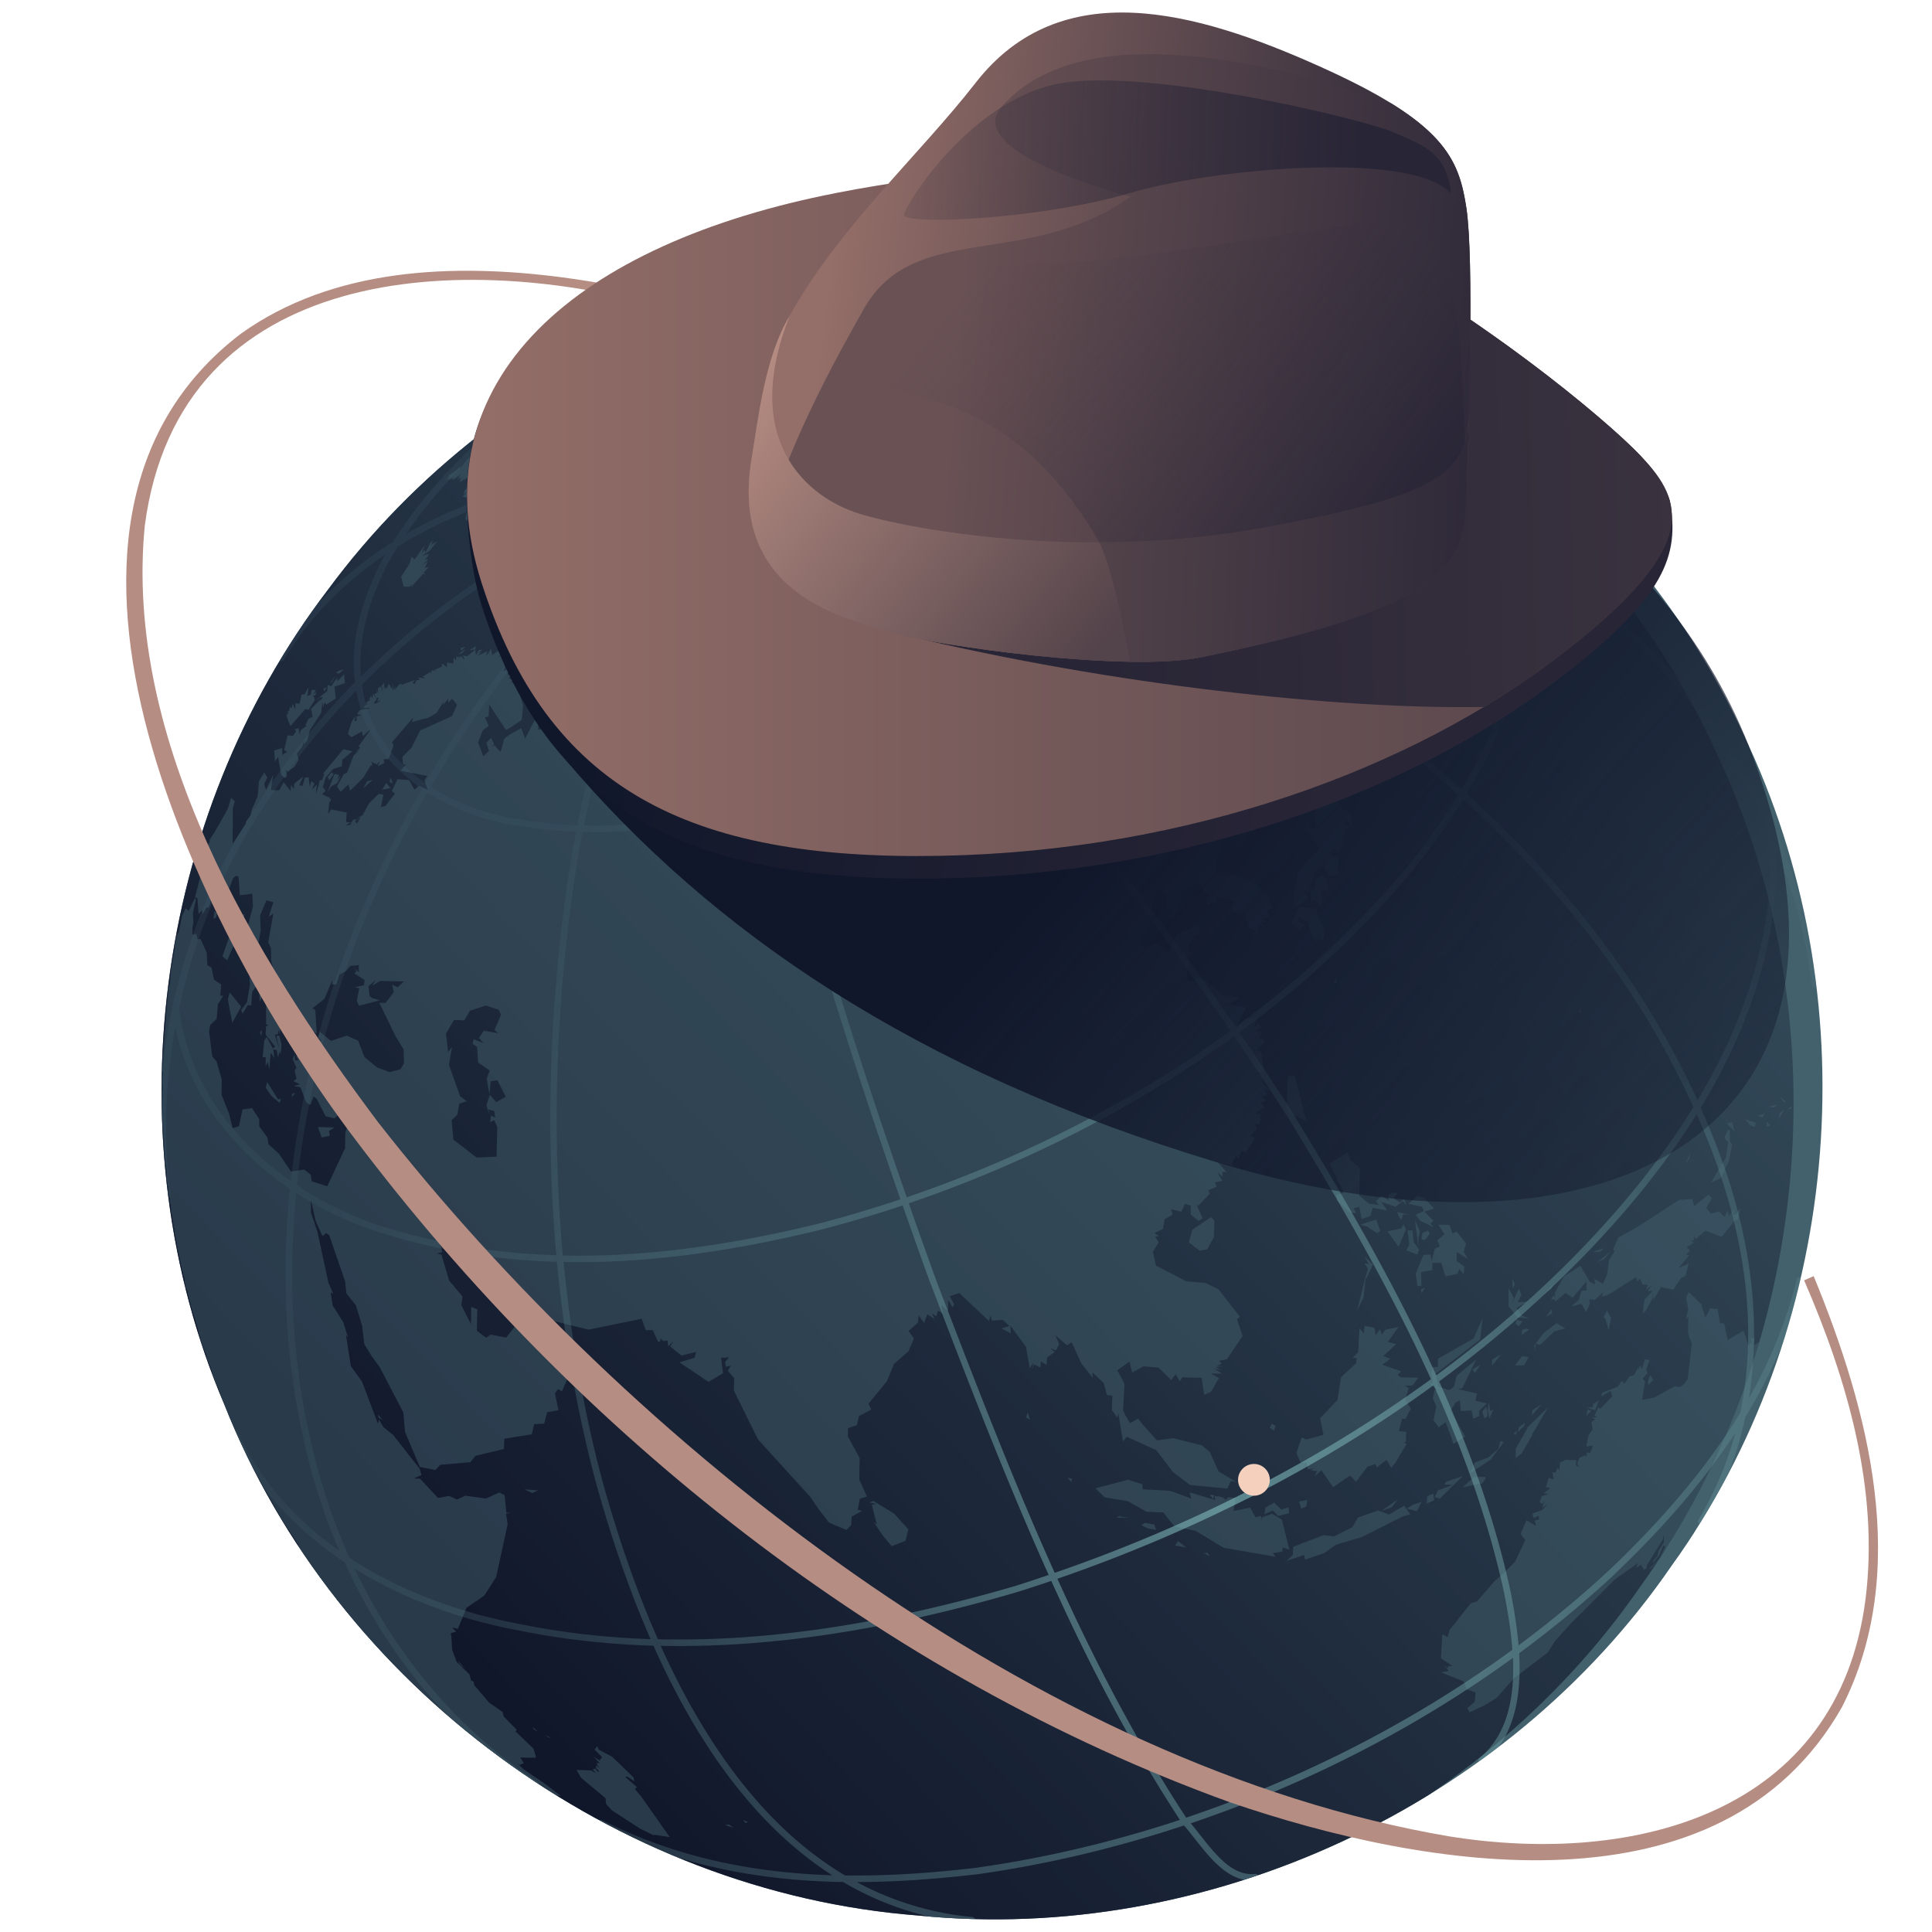
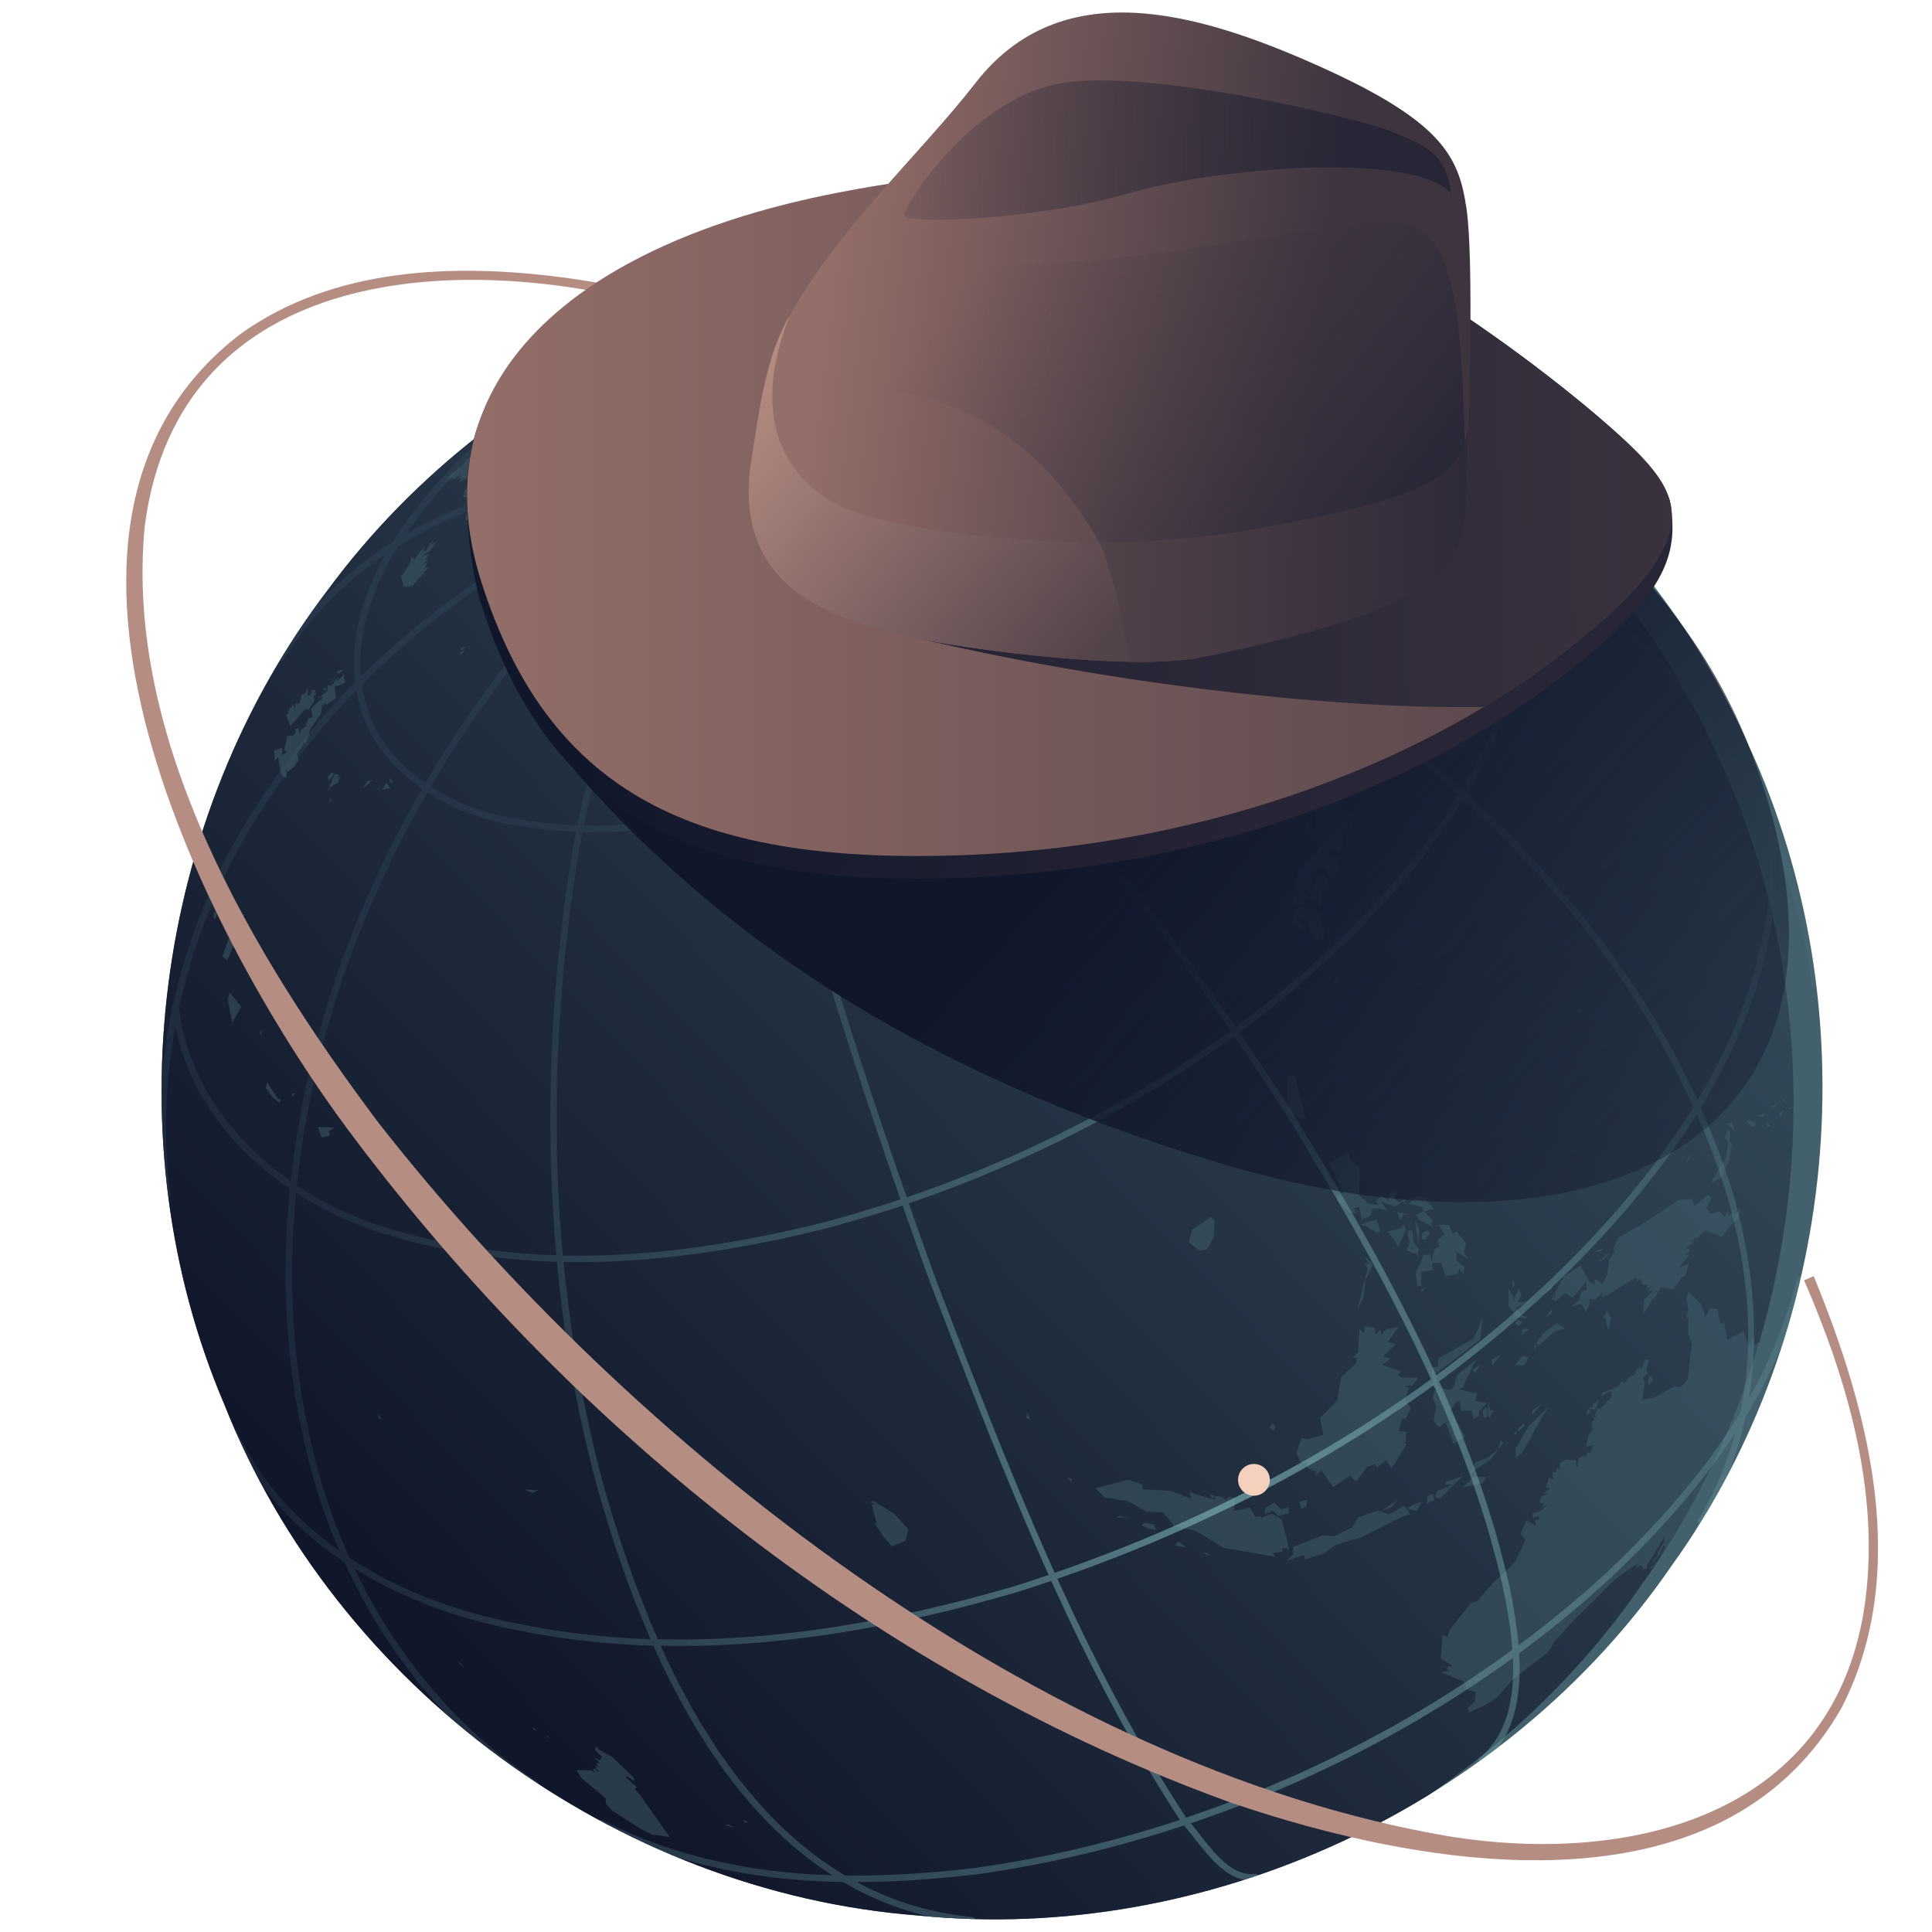
<svg xmlns="http://www.w3.org/2000/svg" id="Layer_1" data-name="Layer 1" viewBox="0 0 208 208">
  <defs>
    <linearGradient id="linear-gradient" x1="156.88" y1="67.15" x2="45.73" y2="174.04" gradientUnits="userSpaceOnUse">
      <stop offset="0" stop-color="#324857" />
      <stop offset="1" stop-color="#11172b" />
    </linearGradient>
    <linearGradient id="linear-gradient-2" x1="127.01" y1="79.94" x2="184.98" y2="132.91" gradientUnits="userSpaceOnUse">
      <stop offset="0" stop-color="#11172b" />
      <stop offset="1" stop-color="#11172b" stop-opacity=".3" />
    </linearGradient>
    <linearGradient id="linear-gradient-3" x1="147.79" y1="65.72" x2="68.34" y2="50.92" gradientUnits="userSpaceOnUse">
      <stop offset="0" stop-color="#282536" />
      <stop offset="1" stop-color="#11172b" />
    </linearGradient>
    <linearGradient id="linear-gradient-4" x1="50.29" y1="55.29" x2="179.99" y2="55.29" gradientUnits="userSpaceOnUse">
      <stop offset="0" stop-color="#946e68" />
      <stop offset="1" stop-color="#53434a" />
    </linearGradient>
    <linearGradient id="linear-gradient-5" x1="117.78" y1="51.82" x2="191.02" y2="50.28" gradientUnits="userSpaceOnUse">
      <stop offset="0" stop-color="#282536" />
      <stop offset="1" stop-color="#3d3440" />
    </linearGradient>
    <linearGradient id="linear-gradient-6" x1="88.84" y1="32.48" x2="142.22" y2="39.12" gradientUnits="userSpaceOnUse">
      <stop offset="0" stop-color="#946e68" />
      <stop offset="1" stop-color="#3d3440" />
    </linearGradient>
    <linearGradient id="linear-gradient-7" x1="165.97" y1="42.34" x2="102.98" y2="36.84" gradientUnits="userSpaceOnUse">
      <stop offset="0" stop-color="#282536" />
      <stop offset="1" stop-color="#695154" />
    </linearGradient>
    <linearGradient id="linear-gradient-8" x1="146.64" y1="17.41" x2="97.72" y2="15.75" gradientUnits="userSpaceOnUse">
      <stop offset="0" stop-color="#282536" />
      <stop offset="1" stop-color="#3d3440" stop-opacity=".2" />
    </linearGradient>
    <linearGradient id="linear-gradient-9" x1="83.48" y1="23.81" x2="127.52" y2="58.13" gradientUnits="userSpaceOnUse">
      <stop offset="0" stop-color="#c6988b" />
      <stop offset="1" stop-color="#53434a" />
    </linearGradient>
    <linearGradient id="linear-gradient-10" x1="152.07" y1="57.98" x2="108.67" y2="24.43" gradientUnits="userSpaceOnUse">
      <stop offset="0" stop-color="#282536" />
      <stop offset="1" stop-color="#53434a" stop-opacity="0" />
    </linearGradient>
    <linearGradient id="linear-gradient-11" x1="165.16" y1="58.38" x2="117.1" y2="56.81" gradientUnits="userSpaceOnUse">
      <stop offset="0" stop-color="#282536" />
      <stop offset="1" stop-color="#53434a" />
    </linearGradient>
    <clipPath id="clippath">
      <circle class="cls-1" cx="-165" cy="104" r="92.22" />
    </clipPath>
    <clipPath id="clippath-1">
      <path id="path11833" class="cls-1" d="M188.29 80.32c-12.45-28.11-40.3-48.53-70.84-51.92-31.06-4.01-63.55 9.89-82.14 35.09C16.54 88.05 12 122.75 24.16 151.22c12.01 30.37 42.12 52.47 74.63 55 31.19 3.16 63.38-11.75 81.14-37.6 18.17-25.25 21.39-60.05 8.35-88.31Z" />
    </clipPath>
    <radialGradient id="radial-gradient" cx="133.26" cy="161.85" fx="133.26" fy="161.85" r="102.55" gradientUnits="userSpaceOnUse">
      <stop offset="0" stop-color="#85c3c5" stop-opacity=".59" />
      <stop offset="1" stop-color="#43616d" stop-opacity=".2" />
    </radialGradient>
    <style>
      .cls-1{fill:none}.cls-2{opacity:.48;fill:#43616d}
    </style>
  </defs>
  <g clip-path="url(#clippath)">
    <path d="M-157.47 143.91c-20.43-15.56-7.35-37.3 12.21-36.96 0 0-5.28-39.07 42.19-37.78 1.8-11.12 18.45-25.62 43.63-25.62 25.85 0 31.12 17.66 31.12 17.66 10.24-10.63 46.6-9.39 50.86 19.23 3.47 23.29-29.53 46.04-54.28 29.84-16.73 21.78-56.61 18.49-68.77 3.82 0 0-12.11 9.77-29.04 8.47 20.95 9.9 3.25 22.24 3.25 22.24-4.09 2.37-10.46 2.25-15.45 2.23-6.87-.03-13.5-1.44-15.71-3.13Z" fill="#11172b" />
    <path d="M18.89 39.44c-11.36 5.16-11.42 15.87 0 18.84 12.84 3.34 26.06-6.99 22.21-13.98-4.6-8.35-17.32-7.08-22.21-4.86Z" fill="#3d3440" />
  </g>
  <g clip-path="url(#clippath-1)">
    <path id="path11833-2" data-name="path11833" d="M188.29 80.32c-12.45-28.11-40.3-48.53-70.84-51.92-31.06-4.01-63.55 9.89-82.14 35.09C16.54 88.05 12 122.75 24.16 151.22c12.01 30.37 42.12 52.47 74.63 55 31.19 3.16 63.38-11.75 81.14-37.6 18.17-25.25 21.39-60.05 8.35-88.31Z" fill="#43616d" />
    <path id="path11833-3" data-name="path11833" d="M185.11 81.76c-12.54-28.3-40.57-48.86-71.31-52.27-31.27-4.04-63.98 9.95-82.69 35.32-18.9 24.72-23.47 59.66-11.22 88.32 12.09 30.57 42.4 52.82 75.13 55.37 31.4 3.18 63.81-11.83 81.69-37.85 18.29-25.42 21.53-60.45 8.41-88.89Z" fill="url(#linear-gradient)" />
    <path class="cls-2" d="m55.03 44.38.28-.12.82-.59-.17.08.29-.2.2-.13-.13.1-.19.15.01-.01-.01.01.28-.19.22-.14-.15.12-.17.13.57-.33.38-.21-.17.12-.23.17h.01-.01l.36-.22.32-.2-.09.04.17-.11.32-.21-.19.14-.12.1.27-.16.4-.25-.29.21-.11.08.37-.17.1-.08.16-.14 1.06-.48.26-.12.14-.22.05-.08-.35.16.41-.3.17-.08.65-.51.45-.2.23-.22.75-.4-.03.07.37-.16.19.01-.07.04h.23l.18-.08 1.21-.65h.02l.03.08.23-.15.19-.14 1.12-.41.37-.24.14-.09.86-.39 1.05-.47.49-.34-.47.13-.11.03.41-.3-.45.21-.1.01-.21.02.9-.63-1.26.57-.49.12.77-.46h-.01.01l-.18.08-.27.12-.18.09-.14.17-.73.33-.63.29-.36.16-.23.21-1.18.53-.13.12-.1.1-.99.45-.12.1-.12.1-.45.21-.18.08-.09.04-.11.13-.06.05-.06.04-.46.21-.11.15-.02.02-.46.21-.18.08-.32.25-.46.2-.13.18-.09.04-.27.12-.69.41-.12.11-.2.15-.09.04-.45.32-.14.06-.25.2.19-.12.02-.01-2.35 1.66h.01-.01zm-4.67 3.42.13-.08.24-.15-.11.09-.08.06h.01-.01l.31-.21.11-.08-.22.13.18-.13.27-.22v.01-.01l-.09.04-.08.04.68-.41.35-.33-.01.01.01-.01-.63.45-.41.29h.01-.01l-.65.51h.01-.01z" />
    <path class="cls-2" d="m57.17 42.85-.16.09v.01l.08-.04.08-.06h-.01.01zm-.16.09-.18.09-.22.15-.19.14h.01-.01l.28-.18.31-.19H57l.01-.01zm69.2-4.74 1.02.35-.01-.01.01.01-.12-.05-.28-.1-.08-.18-.22-.01-.22-.01.1-.27-.24-.05-.6-.11.27-.13-.96-.43.28.64 1.05.35zm-54.84-2.09.81-.36.59-.37-.05-.01-.17-.01-1.18.75zm-2.59 1.24-.08.09.63-.29-.22.04-.18.03-.15.13zm1.6-.56h-.01l1.17-.52-.07.17-.03.08 1.66-.42.23-.22.45.02.38-.6.48-.3.2-.13-1 .46-.26-.1-1.36.83-.45-.01-.91.41-.49.33h.01zm.48-.33zm-10.45 5.23.3-.2h-.01l.01-.01-.45.21-.04.1-.02.04h.01-.01l.21-.14zm8.67-3.01-.02-.2h-.01l-.9.41.03.25v.05l.91-.41-.01-.1zm5.37.4 1.01-.67.49-1.09v-.01l-1.44.44-.91.41.44.05.14.02.07.4-.55.69.75-.24zm-17.2 7.79.08-.08h-.01.01l-.05.03-.03.03v.02zm1.37-.62-.15.18.9-.41.1-.04.55-.47-.14-.05h-.21l-.65.5.02-.22h-.01l-.41.51zm14.69-6.32v.09l-.01.13-.71.11-.59.38-.24.21.28-.13.09-.04-.04.1-.01.04-.1.26.18-.08.63-.07 1.73-1 .84-.05v-.11l.01-.11.31.17.13.06.53-.02-.86.28h.01-.01l.39-.07.42-.08-.14.17v.01l.86-.51v.01-.01l-.18.08-.13-.41-.11-.35h-.33l-.42.01-.32.21-.28.17-.35-.05-1.58.6z" />
    <path class="cls-2" d="m76.96 40.03.09-.03.98-.24-.38-.37h-.01l-.08.03-.55.25-.02.17-.03.19zm.14-1.37.34.49.91-.62v-.01l-1.25.14zm5.34-2.12-.1-.04-.05.02-.03.02h-.01l-.46.43.85-.06.23-.22-.43-.15zm1.09 1.39.6.59.49-.11-.35-.05.86-.29-.63.07 1.08-.28-.01.01.01-.01-.84.07 1.16-.31-.52-.21-.91.41.28-.34-1.15.3 1.51-.46h-.01.01l-.3-.08-.32-.08-1.62.52-.93.12-.1.02-.6.6.36.06.32-.27.31-.02-.11.63-.01.07.63-.29-.05-.54-.01-.08.73-.04.12-.01zm-.54 1.44-.06-.01-.52-.06-.43.37-.12.11.94-.11.03-.06.16-.24zm1.25-.13.71-.1.46-.21 1.63-.74-.01.01.01-.01-.81.15-.09-.19-.03-.08-.09.04-1.14.62.06-.35-.94.6-.25.16.19.04.3.06zm26.26-11.28-.07-.02-.14-.01-.31-.02-.09.04.44.03.17-.02zm0 0 .06.02.22.01.09-.04-.22-.01-.15.02zm1.9.12.07.02.44.02h.01l.07-.04-.44-.02-.15.02zm2.14.12.27.04.07.02.07.03.42.01h-.02.02l-.56-.06-.12-.05-.15.01zm.83.1.25.03.35.04h-.01.01l-.13-.05-.18-.01-.29-.01h.01-.01zm.7.11.03.01.29.01.38.01h-.01.01l-.78-.07.08.04zm.7.03.34.06.24.01-.14-.05-.19-.01h-.1l-.15-.01zM56.44 55.42l-.11.17-.08.14.24-.16.35-.22h-.01.01l-.4.07zm61.55-26.84h-.07.01-.01l.09.03.04.01.14.01h-.01.01l-.19-.05h.14l-.28-.04-.07-.01.2.05zm.7.14.07.02.11.01.18.01h-.01.02-.01l.1.01h.08-.01.01l-.03-.01h-.15l-.21-.02-.15-.02zm.54.05.11.05.12.04.32-.03h-.01.01l-.31-.03-.24-.03zm-56.1 31.8 1.31-.48.15-.61-.49.11.42-.39.04-.04-.03.02-.65.4.13-.26.21-.44.03-.1.01-.03-.32.22-.17.12-.18-.14-.42.51.13.05.3.2-.47.12-.1.03h-.01l.11.71zm55.3-25.89.1.06.53-.03-.84-.16.21.13zM36.47 72.53l.55-.46-.28.07-.3.08-.17.15-.06.07.26.09zm-5.55 4.73.11.35.24.55 1.59-1.81.08.01.27.05.62-.95.08-.13-.2-.46.22.01.15-.39-.17.13-.15.12.24-.44-.44-.02-.11.5-.36.16.12-.93-.29.5-.14.24-.31.03-.16.73-.06.24-.44-.02-.03.66-.28-.63-.03.14-.08.35-.16-.13-.02-.01-.09.44-.01.04-.13-.05.01.13.02.19-.18.08.09.32zm4.01-2.83.24-.43-.36.16.12.27zm33.06-13 .5-.17.54-.19.22-.32.11-.16-1.37.84zm-8.22 132.01.17.14.14.05.08.03.05.01.34.29.24.08.03.01.23.19.11.09.24.09.02.01-.35-.23-1.03-.67.04.1-.25-.16-.06-.03zm1.65.99.35.29.1.04.16.05h-.01.01l-.54-.34-.07-.04zM50.1 69.64l-.24.05-.26.06.04.31.46-.42zm21.03-8.76-.1.05-.06.17-.14.35.01-.01-.01.01.09-.04.42-.34.22-.17-.43-.02zm56.68-21.78.28.15-.38-.37-.19-.26-.11-.15-.07.05-.25.19.72.39zM39.53 84.12l-.12.21-.31.53h.01l.58-.51.43-.38-.59.15zm2.64-.2-.15-.13-.02-.02-.01.06-.02.39.27.1-.07-.4zm23.63-8.51.2-.26.08-.1-.03-.08-.05-.1-.46-.55-.17.62.43.47zM23.26 98.79l.08-.33.04-.15h-.01l-.3-.19-.05.51-.03.29.27-.13zm1.59 1.58-.9 2.59.52.43.29-.7.35-.8.19-.95.07-.37-.52-.2zm-.12 6.49-.12.43-.08.32.24 1.27.24 1.24v-.01.01l.95-1.74-1.01-1.26-.22-.26zm5.21 11.5-.49-.78-.69-1.09-.15.61.63.92.4.33.46.37.15-.4-.31.04zm19.53 60.75.23.22.33.3-.47-.56-.11-.13-.14-.19v.01-.01l.16.36zm136.45-58.15.81.84-.23-.99-1.96.45h-.02l1.4-.3zm4.79-1.89-.28.06.48.12.51-.34-.71.16zm-1.79 2.28.02-.08.09-.41-.56-.17-.58-.18.51.63.52.21zm.72-1.08.12.04.11-.19.13-.25-.34.11-.42.13v.01l.4.15zm-5.44 7.04 1.09-.5.83-1.79.3-1.48.07-.33-.07-.09-.18-.23v-1.2l-.09-.01h-.14l-.2.44-.18.39.38.42.04.05-.02.17-.21 1.46-.48.87-.1-.34-.1-.34.04.54.02.31-.03.03-.97 1.63zm10.66-7.67.04.2.02.26.04.37v-.01l.01.01.06-.28.09-.34-.16-.22-.14-.19.04.2zm-22.72 16.11-.19.15.72-.32.79-.91v.01-.01l-1.32 1.08zm-5.03 5.62-.07-.41-.61.82.68-.41zm22.35 3.07-.6.39.04-1.11-.05.35-.32.03.03.54-.13-.06-.15.4-.56-1.72-1.72 1.01-.38-1.79-.44-.02-.26-1.52-.8-.08-.52 1-.44-1.44-1.37-1.33-.25.66.22 1.2-.26 1.1.27-.34-.03 1.87.41 1.12-.46 3.81-.42.52-.41.3-.58-.07-2.18 1.2-1.3.26.3-1.99-.26-.31.52-.57-.12-.49.35-.91-.48-.12-.36 1.14-.11-.49-.29.57.11-.49-.54 1-.49.12-.52.78-.35-.28-.37.61-1.67.64-.15.4 1.04-.59.16.59-1.26 1.33-.26-.1-.38.84.3.18-.54.02.31.2-.41.3.14.79-.46.66-.23 1.19.72-.11-.3.8-.35-.07-.07.57-.12-.26-.63.29-.25.65.25.32-.37-.14.04-.58-1.11-.05-.63.29-.07.79-.22-.22-.19.52-.36-.05.15.81-.53-.21-.31 1.02.49.11-.73.54.57.07-.77.24-.24.65.3.2.24-.44-.26.88.65-.51-.65.73-1.04.36.11.5.55-.25.06.4-.49.12.16.58-1.04-.62-.64 1.49.52.64-1.12 2.36-1.2 1.2-1.02.9-1.86 2.14-.68.21-2.28 2.88-.21.75-.57-.29-.15 2.58 1.26.85-.44-.02-.1.26-.39-.37.51.65-.81.15 2.41.97.21.46.07.39 1.01.32-.08 1.02-.79.68.21.45 1.55-.7 1.36-.83 1.95-2.2.09-.04 3.49-2.67.76-1.21 1.67-1.85 4.8-4.8 2.48-1.76-.2.52.5-.34.34.5-.32.26.59-.38.06-.35 1.7-2.74.11-.48.01.75-.56.92-.16.62-.37.38-.14.39.7-.86.48-1.09.18.13-.58 1.14.6-.82.36-.16.05.09-.09.04-.21.74.09-.04.23.01 1.62-1.72.81-1.34.55-.69-.18.3.41-.51 1.34-2.13-.43.51.19-.3 1.38-2.26.74-1.76.53-1.22.73-1.75.94-2.27.61-1.8.4-1.27.42-1.73-.06-.85.29-1.54-.55-.74z" />
    <path class="cls-2" d="m177.66 148.05-.24.65.06.4.11-.11.4-.44-.11-.18-.22-.32zm12.48-4.24-.11.5-.11.47v.22l.07-.35.15-.84v.02-.02zM80 195.95l.07.09.18.23h.01l.27-.12-.53-.2zm102.57-31.26-.08.03v.01l-.11.17-.27.44-.67.81-.18.22-.07.16-.21.41.04.09.22-.33.44-.62.07-.09.06-.08.36-.58.4-.64zm-1.69 2.51-.19.31.09-.04v-.01l.24-.43-.01.01-.13.16zm-3.36 1.74.27-.12.94-1.07h-.01.01l-1.21 1.19zm17.73-48.06-.06-.63-.06.36.12.27zm-2.6-1.6-.23.16.41-.07.06-.19.03-.08v-.01l-.27.19zm-1.1-1.3h-.01l.51.65h.22l-.73-.65h.01zm.55 1.49-.23.17-.18.13-.13.17-.01.28-.01.16.19-.3.37-.61zm2.51 8.91.15.58v-.01.01l.32-.54.12-.21-.29.08-.3.09zm-4.4-7.07.37-.17-.39-.37.02.54zm-8.78 3.98.08-.11.34-.41.11-.44.05-.18-.58 1.14v-.01.01zm-11.16-16.23-.14-.54-.01-.05v.01-.01l-.02.08-.09.42.26.09zm-40.33-68.9.49.41.18.15-.42-.46h-.01l-.24-.1zm41.98 94.62.38-.02.37-.39v.01-.01l-.77.28-.44.16.46-.03zm-42.65-94.87.25.33.23-.05.17-.03h-.01l-.31-.12-.33-.13zm43.49 102.01.1.12.32 1.16.27-1.33-.33-.55-.13-.21-.25.52-.08.17.1.12zM134.3 63.81l-.23-.76-.57-.28.8 1.04zm3.61 7.97-.3.8.79 1.49-.49-2.29zm-19.77-43.2.19.04.16.03-.3-.02.2.05.01.01h.01l.28.03-.19-.07-.05-.02-.09-.04-.22-.01h.01-.01zm20.5 53.02.92.34-.98.23.33.73.12.27.68.78.1-.27.08-.03.36.28.24.32 1.04 1.82.15 3.21-.66-.03-.15-.81-.29.57 1.42 2.41-2.28 2.45-.52 3.41.47.33 1.15-.85-.41-.91.43.24.71-2.06.88-.94.65 1.22 1.03-.13-.11-.5.14-1.37-.8-.08-.28-.63.52.19-.16-.35.49-.12-.06.58.84-1.04-.14-1.03.65.47-.55-.95.55-.25-.55-.74.18-.08.18-.08.34.51.08.18.13.27v-.22l-.21-1.44-.83-.38-.58-1.05-1.42-1.21.29-.57-1.13-1.77-2.62-1.44-.42.52zm28.3 57.22.09-.04.1-.25.1-.27-.4.41-.71.74.82-.59zm-29.05-64.19.37.81.42.47-.47-1.54-.32.26z" />
    <path class="cls-2" d="M167.42 139.91v.23l1.11-.95.28.19.5.33 1.49-1.76v.63l.01.34-.54.03-.28.96-.02.05-.37.32-.41.36 1.07-.27.5.87.39-.84-.03-.53.58.07.08-.07.84-.78-.19.52.26-.07.41-.12.27-.17 2.79-1.76.11.48v.02-.01.01l.12-.16.17-.19.28.63.58.07-.06.14-.15.39.02-.02.63-.49-.47.64.53-.02-.43.46-.45.48-.19 1.51.37-.39.72-1.3-.02-.76.03.26.07.68.81-1.35 1.12.23.2.04.05-.08.8-1.18.45-.2.37-1.36-1.09.49 1.12-1.38-.07-.01-.28-.05.46-.42-.1-.1-.28-.27.77-.47-.26-.31.27.09.01-.45.21.24 1.02-.89 1.71.64.1-.04 1.4-1.73.3-.03.28-1.32-.52.78-.13-.05-.18.08.15-.62-.05.07-.51.62-.1-.38-.05-.2-.03.06-.31.64-.6-.6h-.01l-.85.27-.5-.64.61-1.05-.06-.06-.32-.31-1.52 1.23-.23-.75v-.01l-.74.05-.65.04-2.1 1.36-1.26.82-1.02.66-.79.44-1.39.78-.05.12-.49 1.1.13.27-.58.91-.23 1.64-.25.54-.19.42-.91-.57.04.44.02.18-.2-.1-.37-.19-1-1.72-1.78 1.13-.95 1.74.01.71-.12-.45-.33.48.44.02zM119.6 34.47l-.53.02.16.37.57.06-.17.08.58-.08.13-.02-.06.35.49.11.19-.3-.4-.15.23.02.35.05h-.01.01l-.93-.3-.35-.11-.05.07-.09.1-.12-.27zm.25 5.12.65.47.33-.47-.44-.24-.54.24zm51.89 112.23.39-1.06-.6.38-.03.18-.03.17-.61.07.87.26h.01zm-.67-.03-.13-.05-.17.63-.04.12.2-.2.39-.4-.25-.1zm-56.6-123.58h-.05l-.05.01h.01-.01.09l.14.01h-.01.01l-.13-.02.07-.01h-.01.01l-.11-.01-.19-.02.05.01.18.03z" />
    <path class="cls-2" d="m113.93 28.2.44.02-.02-.01-.11-.04-.22-.01-.09.04h.01-.01zm-.57-.07.22.02-.06-.02-.08-.04h-.21.01-.01l.13.04zm50.04 113.71 1.24.1-.79-.3-.58-.83 1.22-.66-1.07.05.38-.83-.28-.64-.83 1.8.3-.8-.58-1.04.01 1.96.98 1.19zm-.3-3.56-.29-.64.05 1.06.24-.42zM136.73 79.3l-.66.73.53.19.02.77-.01.22 1.09.7h.01l.29.19.44-1.18-1.07.27-.34-.5.71-.11-.05-.85 1.72-.55-.66-1.45.37-1.81-.23.44-1.21-.99.24.77-.79.68-2.84-.02 2.44 2.5zm28.6 65.37.49.11 1.53-1.45 1.16-.31-.91-.57-1.46 1.1-.94 1.3.06.63.07-.81zm-.7-1.53-.25-.1-.5.11-.07.58.82-.59zm-41.32-89.4.7.33-.64-.9-.06.57zm39.84 88.76.35.28.42-.51-.62-.17-.15.4zM111.8 28.08l.45.01.08-.01h.07l-.07-.03-.2-.01h-.02l-.05-.02-.08-.02-.18.08zm20.05 46.23-1.45-1.53.3-.79h1.19l-2.15-.66-2.41-.76-3.01-1.58-.03.89 1.2.98 1.93.65 1.43 1 5.01 3.83-.71-1.1.68-.41.74.43-.42-.47-2.3-.48zm-20.74-46.35.11.05h.09l.34.01h-.01.01l-.1-.04h-.01l-.43-.02zm52.98 119.02.48-.87-.71-.11-.75 1 .98-.02zM142.9 94.61l-.61-.37-.69.41-.13 1.15-.35-.05.07 1.6.24-.44.86.7.07-.57-.09-1.16.81-.14-.18-1.13zm22.08 57.21-.07.58 1.07-1.25-1 .67zm-10.86-16.03-.11-.72-.75.02-.84 2.02.17 1.33.44.03-.03-1.52 1.21-.22-.01-.76.97-.01.44 1.44 1.3-.26.2-.52.46.55.09-.79-.83-.62-.01-.97 1.22.75-.46-.77.26-.89-1.02-1.28-.45.21-.33-.94-1.19-.01.67 1.01-.78.68.28.63-.54.25-.36 1.36zM109.63 27.93l-.09-.03-.44-.02-.09.04.66.03-.04-.02zm33.99 77.92.31-.03-.02-.76-.29.79zm17.02 40.52-.02.66.98-1.21-.96.55zm-7.34-15.99-.9.41.51.64 1.39.68-.3-.41.33-.26-.96-.99 1.01-.34-1.07-1.15-.74-.21-.93.85 1.46.33.2.45zm11.11 23.33.05.03-1.29 2.26.02.54-.02.44.65-.5.43-.74.71-1.23-.03-.05 1.75-2.97-2.27 2.22zM139.07 99.4l.88.26-.58-.07.6.61.47-.66-.7-.33.11-.49.91.58.68 1.97.71-.1-.37-.81.63.91.22-.97-1.01-2.48-1.82-.17-.73 1.75zm24.34 54.77.7-.65.05-.35-.64.5-.11.5zm-9.45-21.36-.25-.33-.55.25-.09.27-.02.44.36.05.55-.68zm9.26 21.66.11-.48-.37.38.26.1z" />
    <path class="cls-2" d="m123.26 68.81 1.06.18-1-.52-.06.34zm27.56 62.58.25-.66.8.08-1.46-.33.41.91zm1.51-.02.27 2.05.11.94-.01-.98.16-.84-.53-1.17zm6.44 16.39.09-.04.52-.78-.86.5.25.32zm2.02 3.99-.36.17-.14-1.03-.12.93.18.89.44-.96z" />
    <path class="cls-2" d="m152.07 132.46-.54.03.2 1.43-.09.27-.24.42 1.19.46.2-.54-.6-.82-.12-1.25zm-1.5 1.77.79-1.88-.25-.55-.24.44-1.48.34 1.18 1.65zm9.02 17.74.23.76.32-.25-.02-.54-.12-.49-.41.52zm-6.54-12.75.38-.61-.46.2.08.41zm-7.67-14.31-.29-.85-1.95 1.21 1.52 3.12-.67.21-.1.04.07.62.98.97.35.29.71.11-.25-.55.59-.15.26 1.3.94-.32.25-.88 1.56.29-.64-.92 1.54.51.82-.6.34.5-.24-.76-.46.42-.65-.46.38-.61-.44-.02-.54.25.06.62-.78-.52-.6.6.3.41-1.07-.16-1.03-.86.06-2.97-1.02-.84zm16.48 30.39-.31-.19-.25.89-1.1.93-1.4.52-.4.84-.18.3.26-.12 2.02-1.35 1.36-1.82zm-14.5-23.11.91.57.33-.25-.45-1.22-1.71.56.88.25.04.09zm-27.19-60.78.29-.56-.57-.07.28.63zm38.48 87.64-1.16 1.07 1.39-.3.09-.04.62-.07.38-.61-.04-.09h-1.2l-.08.04zm-3.86-11.89-.54.03-.15.61.08.18.09.94-.31.04.66.62.12.11-.27-.1-.21.97.37.82-.29 1.54.56.74.73-.55.64 1.67.2.68.69-.43.58-.38-1.58-2.77.57-.9.45-.21.09 1.15 1.17-.08.18.9.64-.29-.03-.54.83-.81-1.23-.31.2-.75-2.07-.49.49-.11 1.46-3.06-2.07 1.71-.32 1.23-.49.34-1.15-.36-.3-1.4 4.77-3.68.27-2.3-.98 2.19-3.81 2.16-.04.89zm-14.19-26.52-1.19-4.81-.76.01-.13 3.33.33.73 1.75.74zM107.14 48.4l-.23.44.67-.21-.44-.23zm-2.62-3.39.35.05.88.27-.26-.33-.54-.73-.43.74zm41.61 96.03.68-1.39.2-1.96.14-.16.68-1.4-.95-.88.51.86-.48-.11.37.6-.31 1.01-.84 3.43zm9.56 18.48-.19.3.89.04-1.59.6-.33.7.52.19 2.5-2.44-1.8.61zm-2.99-11.2-1.87-.03-.35-.27.37-.39-2.05-.7.9-.64-.46-.17-.32-.12 1.38-1.29-.88-.24 1.14-1.61-1.4.3-.41.52-.17-.59-.47.65-.14-.8-1.06-.18-.08.8-.47-.55-.14 2.57-.6.61.45.01-.07.58-.59.54-.05.04-.98.91-.4 2.48-1.86 1.93.37 1.79-1.83.51-.53-.21-.29.87-.27.81.45 1 .67.01.11.73.71-.11-.45.2.71.11-.2.54.69-.65 1.26 1.83 1.83-1.26.64.69 1.22-1.64.86-.28.16.36 1.05-.81.51.87.41-.52 1.24-2.08-.4-.15.32-.03.04-1.11-.8-.08.37-1.36.35.05.58-1.13-.63-.91.4-1.28-.43-.24.84-.05.62-.83zm.97 12.77-.07.79.81-.37-.1-.71-.64.29zm-2.23 1.32 1.1.28.53-1.01-.94.32-.69.41zm-1.89.64-1.19-.43-2.15.75-.62 1.05-1.97.99-1.14-.13-3.25 1.25-.04.88-.68.64 1.89-.64.11.5 2.07-.71 1.24-.89 2.79-.83 4.35-2.19.86-.27-.64-.92-1.63.95z" />
    <path class="cls-2" d="m149.84 162.27.62-.82-1.74 1.22 1.12-.4zm-60.8-125.2.14-.39 2.36-1.07h-.02l-.34-.06-.06-.62-1.3.25-.72.33-1.12.38-1.82.62.38.37h.01l.07-.01.74-.13.08.18.26.16.04.03.89-.03.41-.01zm8.38 16.61-.29-.64-1.41.96 1.02.09.68-.41zm-.08 3.19.92-.85-.21-.24-.89.2.14.81.04.08zm30.65 76.89 1.17.89.81-.15.71-1.3.07-1.78-.38-.38-2.01 1.35-.37 1.37zM93.43 55.7l.46.77 1.15.14.42-.53.75-.98-.23-.03-.22-.75-1.73.78.61.38-.41.07-.8.15zm-7.39-17.8-.33.02-.24.18-.17.12.94-.33-.2.01zm51.2 115.57-.3-.2-.24.44.47.33.17-.62-.1.05zm2.85 8.96.55-.25.11-.7-.89.18.23.77zM82.94 34.69l-.39.08-.71.32h-.02l-.18-.13-.14.17-.05.14 1.2.12.18.01-.4 1.06.2.07.2.08.72-.11.5-.97.02-.03.24.76.09-.02.31-.05-.12-.27.17.02.18.03.24-.21.29.01.14.01-.63.29.58.06.94-.32-.51.56H86l.67-.2 1.44-.43.43-.25.43-.25-.53.02.45-.2-.43.04-1.04.08.95-.18.76-.15v-.23l-1.83.07-.79-.08 2.9-.33.09-.04-.03-.32-.8-.09-.35-.03.03-.06.16-.25-2.37.3-1.58.61-.26-.14-.18-.1-1.79.38-.01.08-.01.14.65-.29-.01.12-.01.1zm53.18 128.34.9-.41.6.59 1.17-.3-.07-.63-.77.24-.77-.75-.95.55-.11.71zM80.02 35.47l.83-.59h-.01l-.25.02-.91.08-.81.36 1.15.13zm1.38 4.73h.01l.25.1.91-.41h-.01.01l-1.17.31z" />
    <path class="cls-2" d="m138 163.59-1.04-.62-1.12.4-.03.45-.05-.63-.59.16-.59-1.04-1.78.36.22-1.41-.79-.07-.23.28-.32-.18.15-.03-.62-.16-.45-.01.08.4-2.77-.82.19.68-1.97-.75-.48-.11-2.8-.15-.02-.54-1.54-.49-3.51.92.99.98 2.48.4 2.04 1.15 1.78.06 1.23 1.52 1.68.34.61.15 3 1.81 4.38.75 1.19.22-.29-.41 1.03-.14.01-.45.74.21-.81-3.23zM80.57 36.21l-.08-.03-.18-.07-.59.16-.04.13-.59.15-.38.6h.14l.62-.01-.82.59.47-.09.83-.17.31-.03-.03-.31.44.02-.02-.01h.02l-.35-.04-.23-.02-.08.03.14-.16.13-.18.3.03.5.06.05-.07.23-.29-.79-.29zm53.7 125.15.73-.33-.76.01.03.32zM78.67 39.47l.06-.06.16-.16.31-.02h.01l.31-.03-.16-.37.52.2-.02-.06-.14-.3.77-.24h-.01.01l-1.08.27-.13-.05.18-.08.36-.17-.21-.23-.77.24-.41.29.24.77zm54.54 120.51.4-.07.26.09-.2-.45-.46.43zM80.11 40.24l-.59.15-.54-.08-.17-.03-.31.02.01.01h-.01l.17.36.08.18.55.04.69.05.06-.34-.27-.02-.18-.01.51-.33zm-3.33-2.53-.89.95h.01l1.1-.33.92-.27.26-1.1-.15.09-.56.34-.05.03.35.06-.99.23zm1.29 3.34.02-.16.05-.42-.54.03-.45.42.51.07.41.06zm10.21 22.32.02-.44-.59.38.57.06zm-11.3-22.81.76-.24-.84.06.08.18zm-2.24-6.76h-.17l-.45.21.01-.01-.01.01.62-.21z" />
    <path class="cls-2" d="m74.12 34.01-.03.01.03-.01-1.26.51-.2.08.2-.02 1.26-.57zM130.72 161l-.48-.11.34.5.14-.39zM76.18 40.71l-.27-.11-.05.07-.09.11.41-.07zm-4.37-5.77.58-.23.27-.11h-.02l-.1.01-.73.33.01-.01-.01.01z" />
    <path class="cls-2" d="m77.45 42.09.01-.22-.49.12.1-.18.14-.26-1.34.39 1.08-.49h-.01.01l-.71-.12.36-.16-.26-.1-.03.01-.74.22.22.23-.4-.15-.11.42-.05.2-.21-.22-.07.08-.06.07.03-.14.07-.32-.5.32-.04-.08-.18.32-.07.12-.1-.73-.22.21-.47.44.05-.07.34-.41.17-.21 1.25-.13h-.01.01l-.57-.29 1.01-.67-.36-.06-.01.03-.09.23-.26-.1v.01l-.05.12h-.22l-.05.11v.01l-.44-.01h-.01l-.27.34-.45-.01.08.18-.44-.02.3.19-.7-.11-.36.16h-.01l-.5.34.08.4.63-.28.58-.17.16.18.05.06-.23.03-.48.08-.4.06-.02.46-.68.41.4-.07-.51.33.24-.05.25-.06-.49.34 1.33-.39.02-.01-.55.25-.72.33 1.07-.27-1.08.71.34.06-.72.32-.07.2-.03.07.58-.16-.54.25.27.09-.31.04-.46 1.18.52-.47.41-.38-.25.35-.22.3.63-.29-.68.42v.01l-.42.51.02.2.02.11.19-.01.56-.01.58-.53.11-.11v.01l-.15.39 1.77-.9.1-.05.21-.23.15-.16.42-.29-.26-.14-.3-.15 1.06-.05.18-.22.1-.12-.02-.01-.55-.06.75-.01.78-.69-.49.12.01-.01.13-.16h-.01.01l-.63.28.5-.56-1 .56.92-.52-.49-.11h-.01l-.57.45-.45.34.62-.49.03-.09.07-.17-.64.51-.19.08-.18.08.29-.34-.51.33-.14.18-.47.64.2-.52-.54.24.73-.54.2-.13.48-.3-.5-.18-.28-.11.92.13.48-.15.2-.05-1-.53-.55.25.5-.34-.35-.06.85-.05.16-.12.31-.21-.19.21-.29.34.27.09.45-.2.03.12.12.47.1-.26.61.26.62.27.51-.56-.4-.15.73-.33h-.01.01l-.49-.11.53-.02zm5.38 18.4-.82-.39-.11.49-.38-.59.12 1.69 1.19-1.2zm46.77 106.69.6.38-.17-.37-.43-.01zM71.01 38.46l-.03.03-.2.19.27-.13.18-.14.14-.11-.36.16zm10.13 22.37-.41-.9-.4-.15-.2.3-.12-.28L79 60.92l1.01.31 1.13-.4zM69.66 36.67l.1.01.12.01.09-.15.1-.16-.07.05-.34.24zm9.4 23.68.83-.59-.03-.53-.74-.44-.73 1.53.67.03zm-8.81-19.78.41.01 1.13-.4.36-.16-.33-.19-.1-.06-.1.05-.31.04-1.32.7.26.01zm56.26 125.82 1.2.22-.87-.7-.33.48zM78.46 60.95l.46-.21.18-.31-.71.11.07.41z" />
-     <path class="cls-2" d="m118.83 148.93.35 1.26.58.07-.06 1.55.59.82v-.06l.11-.42.07.4.43 2.65.41-.52 2.89 1.31.26.1.08.11 1.78 2.32 1.82 1.36 3.99.38.39-.83.61.15-1.95-1.18-.94-2.09-.86-.7-1.97-.5-1.11-.28-1.74.24-1.53-1.7-.51-.64-.86.5-.55-.96-.2-.45.15-2.8-.25-.55-.54-.95.09-.04 1.23-.89.31 1.17 1.23-.66 1.6.14.04.04 1.33 1.31.47-.64.46.77.24-.43 1.51.03h.58l.29 1.85.73-.33.86-1.48-.88-.48h1.21l-.62-.38-.26-.1.44.02.4.15-.3-.19-.3-.19.72-.1-.67-.03.55-.25-.26-.32.81-.14 1.7-2.52-.6-1.8.32-.26-2.33-2.98-1.4-.67-2.04-.17-3.27-1.69-.34-1.48.62-1.04-.37-.59.4-.08-.48-.33.91-.41.11-.64.07-.42.86-.5-.16-.58 1.11.26.38-.83.62.16v.97l.87.7.42-.29-.7-1.55.21.23 1.25-1.33-.16-.36.91-.41-.2-.45.81-.15-.54-.96.55.51v-.54l.43.03-.89-1.02 1.8.38-.35-.27.48-.87.26.32.29-.79.49.11.8-1.12.07-.57h-.45l.74-.79-.15-.58.48.1.14-1.15-.57-.06 1-.68-.42-.46.55-.25-.52-.42.54-.24-.24-.54.57.06-.81-.83.21-.75-.45.21.24-.21-.53-.2.59-.15.18-.08-.32-2.15-.49-.11.97-.98-.69-.33.25-.66-.57-.07.55-.46-.33-.51-.47.65.35-1.15-.3.03-.95.1-1.06 1.03 1.15-2.27-1.99-.3-.82.37 2.14-1.08-1.9-.34-2.11-1.77-.37.17-1.11.18-.3-.41.23-1.42.07-.58-.39-.14.59-.38-.42-.69.8-1.34.68-.21-.37-.81-2.22.89-.44.97-.39 1.04-1.38-1.11-1.27.58-.54-.96 1.06-1.03.2-1.73.15-1.59.57-.92.96.44.05 2.04.64-.51-.14 1.37 1.15-3.24.67-.34 1.28-.65.45 1.22.62-.06-.51.56.14.8.59-.37-.06.36.51-.34-.04-.31.72-.18.36-.09 1.26.85-.67-.03-.02.67.66.25-.21-.45.51.65.41-.3.47 1.75.78.3-.32.25.52.21.14-1.15.48.33-.29-.64.58.07-.52-.41.89-.19-.33-.73.59-.15-.57-1.49-1.2-1.21-1.76-.71-.78-.32-1.37.08-.42-.67.65-2.92-1.02-1.06.18-1.29-.18-.17-.21-.2.54-.24-.34-.93-.14-.37 1.66-.21.58-2.34-1.33-4.85-1.68-3.49-.33-.73-1.3-.94-.86-.7-1.3-1.92-1.68-.33.45-.21-.29-.41-1.79.15-.3.03-.56.69.34.29-.14 1.15-.76-.98.27 1.09-1.12-.8-.47.64h-.76l-.28-3.02-.64-1.89-1.05-2.58 1-1.88.44.03-.2-.45 1.11-1.16-.6-.6 1.65-1.18-.12.7.44.03.62-2.25-.58-.07-.1.48-.57-.29-1.83-2.11.07-1.77v-.23l.61.39.34.28.49.11-.04-.08-.04-.31.69.33-1.23-1.51.11-.48-1.32-.28-.07-.63.42-.29.15.58 2.15.66.31 1.17 1.59 1.58 1.32 1.47-.04.89 1.38 1.12 2.04 1.15 6.46 1.98-1.48-2.06-1.14-.36.31-1-.04-.09-.14-.05-.66-.25h-.02l-.38-.14-.35-.07-.43-1.66-1.93-.65.08-.8-1.82-.16-.56-.51-.56.68-2.77-1.79v-.45l.51-.11-.85-.92.96.21-.82-.61-.09-1.17 1.17-.31-.75-.21-1.89-1.76-1.32-1.7.4-.83-.7-.34-2.65.43.44.02-.85.28.46.55-.35-.05-.1.48-.16-1.78-.52-.2-.7-.33-1.17.09-.16-.36h1.43l-.33-.71 1.12-.41.47-.65-.48-.11.59-.15-.35-.28-.5.34-.57-.29-.66-.03-.19.3.11-.7-.54.24.28-.34-.97-.22-.96.76-.07.58.26.32 1.3-.26-2.15.54-1.76 1.66-1.38 1.28.23.99-.42.52-.19.3.14.05.62.15.95-.31.34.28-.78.68-.89.19.38.37-.73 1.52.6.6-1.38.08.04.09-.13-.06-1.43.22-.7.86-.18 1.28-1.99.9-.12-.49-.91.41-.28.34.73.88-.92-.34.58.07-.34-.5-.56.91.43-.97-2.02 1.57.49.11-.11.48-.06.35.19-.3.08-.04.04.08.18.14.26.1h.22l.4.15-.09.04-.64.5.51.43-1.21.22-.38.84h-.98l.84 1.37-2.48-.18.33-.48-.72.11.15-.4-.84-.17-.82.59-1.16.09.45 1.22-1.14.62-.76.24-.11-.5-1.32.7-.34.92-.92-.56.07.4-.52-.2-.59.38.21.45.41-.3-1.4 1.51-.06.57v-1.21l1.18-2.93-.88-.26.67.02-.16-.36-1.59-.37-1.25 1.11.07-.57-1.13.4.47-.65-.89-.04-.48 1.09.19.67-.36.16-.36.16.47.33-.38-.14-.98.99.06-.35-.95.31-.06.35.45-.21-2.47 1.78.11.71-.44-.24.71 1.1-2.75 1.14.17 1.33 1.18.66.13.07.22 2.18.03.32-.43-.24-.21-.24.08-1.03-.38.62.55-1.67-.89.19-.66-.25-.66-.25-.42.29.21.45-.93.1 1.11 1.02-1.11-.04-.41-2.11.02.77-.98 1.2.45.99-.07.8-.32 1.23 1.17-.31.87.25.29.86-.44.74.75.2-.93-.12-.21-1.66-.99.45-.11 1.47-1.55 2.34-1.63-.47 1.49-.56 1.2-2.18-.55-.73.22-1.42.14-1.15-.32-.72.65-1.71-.54-.2-.65-.02.44-.2.19-.53-.49.12-.15.62h-.22l-.79 1.87-.88.72-.28 1.55-.07.57.66.03.42.68-.68 1.17-1.11-1.24.27.09-.67-.28-.62-.27-1.03-.45-.37.38.15 1.02-.59.15-.04-.08-.05.09-.24.47v-.07l-.09-.87-.92.63-.61-.08-.32-.04-.38.42-.13.14-.36-.06h-.04l-.3-.06.35-.63.13-.23.59-.16-.35-.06-1.02.89.08-.35.03-.13-1.11.39-.96.33.04.24.03.16-.48-.06h-.09l-.47.76-.09.15h-.24l-.52.01v-.97l.94-.32.07-.17.14-.36-.18-.18-.85-.87.1.72-1.63 3.13-.23-.63-.18-.5-1.05.58-.42.27-.16.11-.23.22-.07.31-.04.17-.25.88-.08-.06-.1-.08-.47-.55-.37.17.32-.26-.33-.73-.24.26-.27.3.13.39.15.47-.48.47-.13.12-.41-1.09-.15-.39.5-1.31.64-.51-.41-.9.4-.08.06-1.33 1.25 1.92.56.86.27-.16.41-.25 1.01-.68.02-.18.12-1.2v-.22l-.63-2.12-.6-.38-.04.04-.42.39.1-.1.5-.5-.08-.04-.36-.19.1-.12.19-.23.3.18-.12-.49-.21.13-.38.25.02-.55v-.12l-.45.2.03-.13.04-.17.03-.13.04-.18.11-.26.15.23.18.27.55-.25-.14-1.03-.72.33.32-.19.45-.27-.07-.4-.88.73h-.22l.65-.74-1.28.79.22-.18.74-.59-.2-.45-.26.19-.98.7-.04-.25-.07-.46-.07.11-.18.32-.09.12-.18.23.07-.31.04-.17-1 .45-.09.04.23-.2.32-.26-.17.08-.27.12.45-.42-.2.03-.2.03-.29.57-.07-.63.03-.23.02-.13-.35.22-.32.2.62-.06-.36.3-.51.42-.19-.04-.3-.06.25.55-.43-.47-.16.19-.4.49.46-.63-.36.06h-.04l-.05.35-.16-.2-.09-.12v.1l-.03.56-.45-.07-.25-.04.03.53-.31-.25-.21-.17-.06.35-.82.37.29.11.1.04-.38-.09-.23-.06-.13.32-.03.07.01-.22-.47.28-.39.23.3.19-.34-.03-.46-.05.21.23-.4.07-.06.16-.09.24-.26-.1.28-.34-.66.24-.64.23.02.08-.19-.07-.18-.07-.05.06-.51.62.07-.3.04-.18-.1.2-.19.36.03-.55.02-.33-.11.64v.06l-.38-.59-.06.16-.09.23-.23.21.06-.34-.19.3v-.22l.03-.45-.16.19-.12.15.11.72-.21-.68-.31.26.03.53-.16-.36.03.31-.27.12.2.45.27-.12-.19.53.23-.17.18-.13-.04.05-.25.3-.23.06-.26.06.1-.15.23-.33-.37-.59-.11.48-.12-.27-.11.2-.13.24h.23l-.37.17-.28.34.36-.16-.55.46.17.02.62.07-1.2.22-.21.38-.03.05.48.1-.31.09-.27.07.08.4-.27.12.04-.36.03-.21-.38.62-.12.38-.28.9.38.37 1.14-.63v.06l.11.44.41-.38.51-.46-.91 1.26-.49.68.17.14-.32.35-.19.21.2-.14.3-.2-.52.48-.18.16-.43 1.13-.27.71-.36.16-.12.23-.6 1.09.11.17.27.42.31-.3.53-.51.13.45.06.23 1.1-1.08.33-.33.81-1.35.07.06.1.08-.06-.26-.05-.23.57.29.37-.38-.29.57.73-.33-.02-.09-.06-.32.53-.03.11-.28.44-1.16-.17-.37.73-.86 1.55-1.81-.11.49 1.26-.35.4-.07.96-.55.69-1.1.07-.11-.06.35.18-.22.39-.47-.02.44.45-.42.05.06.46.59-.15.33-.39.89-3.43 1.55-.92 1.84-.2.2-.78.78v.17l.06.68.31-.04-.56.7 2.86.55h.02l-.29.42-.04.06.35 1.03-.96-.44-.09.08-.37.35-.21-.38-.37-.67-1.24-.09-.46.93-.17.33.18.15.17.14-1.03 1.33-.49.12.04-.19.24-1.14-.45-.1h-.04l-.71.68-.35.34-.68 1.24-.01.01h.01l-.35.31-.24.22-.32-.05h-.03l-.09.04-.1.16-.09.14h-.06l-.52-.06.08-1.01-1.29-.26-.1-.02h-.02l-.28-.06-.25.36-.08.12.2-1.72-.83-.4.37-.38-.3-.41.06-.2.13-.42.12-.39.6-.68.2-.23.61-.2.34-.11.03-.67 1.1-.93-.97-.22-.09.1-2.1 2.52.07.03.06.02-.25.66h-.22v-.01l-.36 1.33-.05.17v-.14l.08-.89-.23.25-.28.31.17-.46.08-.2-.34-.28v.03l-.16.59-.03-.24-.1-.79-.4.07-.26.88-.35-.06.44-.96-.96.76-.05.45-.02.13-.3-.41-.02.65-.28-.35-.17-.21-.32-.4-.09.17-.39.7h-.18l-.04-.01h-.3l-.37-.03.25-1.64-.78 1.66-.02-.08-.17-.59.12-.24.22-.45-.37-.59-.05.2-.11.41.04-.21.03-.14-.44.74-.14 1.59-.64 1.5-.03.13-.12.48-.33.45-.14.19v.22l-.67 1.01-.76 1.16v-2.12l.02-1.71.2-.75-.22-.21-.17-.16-.05.17-.35 1.1-.27.48-.36.64-.7 1.23-.58.91v.23l-.25.43v.45l-.09-.18-.54 1.44-.04.9-.02.43-.19.75-.44 1.72.15.06.12.05v.24l.11 1.45.37-.38.05.27.02.13.44-.74.13.06.09-.04.15-.4.06-.35.1-.21.24-.49.05-.13.65-.57.13-.12.5.29.24.14.5-1.32.16-.13.11-.09.04-.03.22.07.05.02.14 2.01 1.28-.16h.06l.02.38.05.98-.42 1.62-.25.98.11 1.81.24 4.03-.33 1.9-.62.83.16.36.57-.92.29.05h.07v.01l.06-.91.04-.55.46-.65.33.73v.57l.01.41.07-.14.16-.3-.28-1.97-.17-1.21.26-.38.07-.1-.45-.99.05-.3.41-2.31-.05-1.22-.02-.38.3-.71.39-.92.74.21-.04.13-.15.46-.27.86-.03.1.37-.25.12-.08-.12.68-.43 2.41.29.63v.07l.04 1.22-.2-.67.15.58.28 1.08.04.68.04.7-.87 1.7v2.85l.2.08.05.02-.26.12-.02.38-.02.51.64.8.38.48-.23.22-.51-.93-.16-.3-.25.32-.02.03-.1 1.08-.07.73h.13l.19-.03v.97l.21-.38.03-.05.15.81.05-.59.11-1.22.38.59-.1-.94.36.07.14.8.2-.71.05.22.04.15.09-1.02-.23-.99h-.14l-.18.03.14.62.18.77-.27-.84-.22-.69.31-.03.06-.3.04-.19.12.49.17-2.26h.04l.18.01.21 1.43.11-.7.29.63-.04-.54-.04-.63.78.3.34.54.22.34.24.39-.59.59h-.01l.4-.25.04-.03.06-.04.67-.43.49.3.43.27-.15-2.25-.02-.24v-.06l-.3-.18.37-.29.92-.73.18-.42.43-1.04.23-.55v.45h-.01l.44.02.35-1.08.1-.32-.04.24-.02.1.26-.16.43-.26.19-.23.23-.28.38-.04.55-.06v.58l.02.19-.3-.24-.22-.18.26.32-.08.08-.15.14 1.09.71-.06.57-.2.04-.79.18.24.05.24.06-.27 1.33.24.54 2.09-.54.16-.04-.88-.26-.22-.23-.02-.17-.11-.86.79-.67-.38.61.44-.26.42-.25 2.54.06-.17.16-.51.48-.3-.15-.27-.14.27 1.28-.04-.18-.07-.29-.23.3-.66.86-.44-.02h-.22l.23.48.39.8 1.26 1.97.17.2.11.13-.28-.33-.04-.07-1.21-1.9.73 1.52.38.78.88 1.45.03 1.52-.07.11-.32.5-1.16.31-.13-.06-1.19-.44-1.38-1.13-.68-1.76-1.22-.54-1.71.56-1.21-.99-.16.62.38.37-.66-.25-.1.49-1.28-1.16-.56.46-.25.66.54.2-.41 1.28.21.45-.36-.07-.05-.62-.21.53.41.91-.19.3.19.9-.32.25.7.34-.67.19.7.12.65 1.67.43.24.36-.92.34.28.95 1.87.97.21.61-.59.42.67.47-.13.2-.06-.04.13-.51 1.54-.02 1.17v.48l-1.02 2.17-.84 1.81-.06.13-1.68-.53-.11-.71-.69-.55-1.43.2-.77-1.13-.53-.79-.25-.22-.87-.79-.11-.71-.46-.63-.43-.6v-.42l-.01-.34-.76-1.19-.38.05-.65.09-.39 1.81-.67.2-.18-.72-.21-.85-.25-.62-.56-1.41.02-1.64-.55-1.93-.47-.55v-.08l-.05-.32-.22-1.76-.07-.52.02-.13.1-.58.69-.64.15-1.6.07-.11.5-.8-.23.02h-.09l.09-1.19v-.03l-.19-.13-.59-.39-.18-.91-.08-.4-.44-.23-.05-.94-.03-.45-.66-1.45h-.1l-.21.04-.05-.19-.1-.4-.37.07h-.04v-.75l.06-.29.04-.19-.05-1.07.22-.99.1-.46-.09-.19-.62 1.29-.05.1-.35-.27-.22.48-.17.36-.33 1.67-.04.12-.09.05.1-.49v.06-.05l-.11.49-.06.34v-.21l-.26 1.32.04.08-.23 1.2-.16 1.06v-.21.01l-.12 1.38-.04.42-.03.11-.13.51-.18 1.91-.05.49-.07 1.11-.05.8-.05.14-.13 2.13-.06.57v.28l-.03.39.03.53-.02-.14-.02-.17-.02.71v.18l.08-.04-.06.57v.12l-.01.1v.57l.01.19.02.18.02.13-.04-.09-.03.67.03.32-.05.12.03 1.13v.93l.04.31v.23l.04.41.02.21v.22l.03.32v.22l.03.32.03.31v.24l.03.29v.22l.03.3.03.33v.22l.03.32v.22l.03.32.08.18v.11l-.01.11.05.11v.12l.01.01v.03l-.03.04.04.09v.12l-.01.1.04.31v.09l-.01.13.03.32.08.18-.05.12.09.19v.22l.03.31v.22l.11.27-.06.13.04.09.04.09-.04.13.04.09v.18l.02.13.08.19v.22l.03.08v.24l.02.31.04.09.04.09v.22l.03.08v.23l.03.08.08.18-.04.13.04.09.03.31.09.19v.22l.03.09v.22l.08.18v.04l-.01.18.04.09.03.3.08.19v.22h-.01l.08.18v.08l-.01.15.12.27v.22l.08.18v.23l.07.18.04.31.06.13.02.06-.05.11.04.09.08.18.03.32.08.18.07.26v.14l.09.18.03.32v-.18l.01.02v.02l.01.02.02.21v.22l.08.19.02.31.17.37.08.36.03.14.43 1.65-.04-.09.32.95.19.67.17.59.15.59.08.18v.22l.6 1.58.09.33.07.26.04.09.04.08.08.18.21.68v-.02.02l-.12-.48.23.74-.04-.08.44 1.21.03.09.09.19.12.26.45 1.22.68 1.76.33.73.12.27.04.09.24.54.04.09.12.27 1.11 2.44 2.12 3.95.52.9.36.63.11.2.1.16.33.53-.18-.15.2.3 1.95 2.99.2.45.88 1.24.12.27.14.11.05.07.02.04.09.2.1.08.14.21v.03l.04.03.23.33.03.04.05.07.24.32v.02l.04.03.23.31.03.08.05.03.2.28.09.19.06.02.15.21.04.09.09.07.1.13.05.11.22.23.24.3.05.11.1.07v.01l1.39 1.76.04.08.07.05.9 1.14.59.64.05.06.04.08.13.1h.02l.03.03.08.18.13.06.08.18.12.04h.01l.12.28.18.14.13.06.08.17.18.14.09.19.1.04h.02l.04.09.04.1.13.1.22.18.04.08.17.15.08.18.34.28.04.1.18.14.08.18.1.08.07.05.13.06.08.18.06.05.12.09.09.19.07.03.06.02.14.1.04.03.09.2.17.14.05.02.1.11.05.1.2.16.18.19v.02l.06.03.16.19.2.18.02.05.05.02.29.28.03.07.17.14.05.02.1.09.02.02.05.1.34.29.04.02.13.12.04.08.17.15.06.02.1.09.05.11.35.29h.05v.02l.04.03.08.07.05.1.17.14h.05l.02.02.27.26.04.08.17.14.07.03.27.25.04.09.18.14.04.02.13.12.34.27v.02l.35.28h.03l.3.25.06.12.14.11.03.03.08.04.04.02.12.1.23.18.04.09.34.28.13.06.52.42.04.08.14.12.2.17.05.02.08.03.35.29.11.03.03.02.07.17.13.12.04.03.13.04.27.22.08.07.1.03h.03l.35.29h.01l.16.14.17.14.14.05.04.08.27.23.07.06.16.14.12.05.18.15.17.14.13.04.18.14.12.05.86.7.4.15.86.7.26.1.34.29.13.04.18.13.27.11.51.41.26.1.52.42.39.15-.3-.19.79.07-1.81-1.36-2.21-1.5-.75-.72.32.26.45-.21-.37-.59 1.64.02.03-.09v-.05l-.26-.85-1.93-1.85.14-.17-1.41-1.43-.12-.49-.95-.66-.48-.33-1.61-1.88-.08-.41-.26-.1-.19-.67-1.37-1.35-.49-1.3-.08-1.38-.07-.41.58-.15-.43-.46.62.16.06-.16.06-.14.81-1.98.25-.17 1.66-1.14.36-.56.92-1.44 1.24-5.69-.11-.71-.07-.4.49-.12h-.45l-.19-1.89-.57-.29-1.44.65-2.22-.3-.91.41-.82-.39-1.21.22-1.93-2.07-.66-.03.81-.37-.19-.67-2.84-3.62-1.04-.84-.38-.6-.12-.26-.11.48-1.73-4.56-1.19-1.64-.53-3.36.21.23-.51-1.63-1.13-1.77-.22-1.43.3.19-.53-1.18-1.2-5.56-.68-1.99-.03-1.45.24 1.03.29 1.29.74 1.63v-.03h.01l.16-.13.21-.18.34.24 1.72 5 .12 1.25 1.03 1.29.67 2.21.23 1.97.79 1.28.89 1.23 2.53 4.85.04.5.14 1.6 1.59 3.76 1.68.33.51-.56 3.25-.28.56-.69 3.06-.73.04-1.11.64-.1 2.31-.37.27-1.1 1.07-.05.32-1.23 1.21-.22-.37-1.8.33-.47.43.23 1.12-2.57-1.52-1.93-1.97-.74-.82-.82-.37-1.11-.04-.12-.19-.57.18-1.06-1.07 1.41-1.32 1.74-1.67-.33-.5.34-.69-.52-.31-.24.05-2.31-.66-.25-.02 1.86-1.04-2.04.13-.93-1.45-1.74-.52-1.77-.3-1.01-.49-.11.58-.16-.19-.67-.08-.18.46.17.46.17.07-.58.64.7.58-.16.12.27 1.38 3.31 1.14.58 1.53 1.7 1.19.44 2.08-.94.45 1 .53 1.18 3.21.83 2.21.53.22-.05 5.46-1.12.45 1.22h.75l.57 1.25.22-.03.05-.31.31.27.44-.06.02.15.05.48.59-.6-.38.6 1.21.99 1.58-.39-.16.62-1.62.51 3.13 2.09 1.55-.93-.2-1.65.85-.06-.43.51.11.5.49-.11-.29.56.68.78-.04 1.34 2.6 5.26 5.62 6.18.97 1.41 1.06 1.37 1.88.79.51-.55.04-.89 1.13-.62-.48-.11.17-.84.06-.36.77-.23-.82-1.81v-.97l.04-1.34-1.28-2.36.03-.89.95-.32.22-.97 1.32-.7-.29-.64 1.97-2.41.78-1.88 1.56-1.37.58-1.35-.59-.82 1.02-.89.07-.8.59.82.36-.92.78.52-.29-.63.43.31.04.03.16-.62.56.29-.19-.9.74.65v-1.2l.46.78.19-.31-.49-.87 1.03-.35 2 1.88 1.21 1.14.16-.62.15.58 1.17-.08.72.65-.85.27 1 .53-.06-.85 1.69 2.29.41 2.33.37-.61-.11.71.19-.53.7.34.03-.67.62.38.07-.8.82-.59-.52-.42.66.25.34-.7-.41-.91 1.25 1.07.5-.34 1.02 2.26 1.27 1.61-.06-.62 1.33 1.25ZM37.75 88.75l-.13.06-.37.07h-.03l.49-.33.04.09.13.04-.15.07Zm.86-.42-.18.33-.1-.11-.11-.11.73-.71-.33.61Zm5.28 24.29-.52-.51-.33-.3.34.3.52.51.15.19.04.05-.2-.24Zm9.52 6.02-.68-.78-.36 1.14.32.95-.11-.49.62.15.11.72-.44-.24-.11.71.45-.2.33.73-.08 3.13v.07h-.12l-2.02.09-2.51-1.92-.19-2.1.61-.59.22-1.19.8-.25.01.01h-.02l.04-.03-.13-.06-.62-.48-1.16-3.27-.04-.11.12-.67.21-1.23-.41.52-.24-1.96.7-1.2.17-.28.68.03.43.02.61-1.05.65-.21 1.05-.34 1.4.45.24.54-.69 1.62.38.37-1.54-.28-.52.78.47.55-1.05-.4-.11.49.48.33.12 1.69 1.25.85-.33.88v.04l.29 1.61.14-1.37.71-.11.91 1.77-1.04.59Z" />
    <path class="cls-2" d="m123.23 163.96-.33.25.7.34.85.16-.17-.58-1.05-.17zm-2.64-.77-.46.2h1.43l-.94-.12-.03-.08zm-5.25-3.63.07-.36-.49-.11.42.47zM70.52 61.48l-.26-.09-.01.4v.04l.41-.3h-.01l-.13-.05zM68.71 39.4l.47-.43-.51.33-.76.24-.24.21h-1.19l.28-.35.3-.23.35-.28-.81.15 1.32-.71 1-.45.19-.35.04-.08-1.1.56-1.12.56h.21l-.4.13-.35.11-.03.08-.02.05-.31.09-.28.08-.9.41.26-.17.24-.17-.36.16-3.81 1.94 2.37-.96-.89.4.32-.03-2.26 1.02.36-.05.36-.05-.32.14-.32.14h.09l.22-.04.73-.33-.09.09-.14.13.45-.2.13-.11.18-.15.19-.02h.13v-.01l-.04-.09h.02l.69-.1.28-.3.08-.09.14.05.14.05-.6.38.59-.15-.59.37-.59.16-.14.16-.04-.08-.35.3-.19.16.27-.33-1.4.52.18.04.31.07-.64.29.41-.07-.51.33.63-.28-.55.34-.12.07.45-.2-.27.19-.15.1.28-.07.3-.08.1-.26h.23l.1-.1.27-.28-.04.09-.07.17.07-.12.12-.18v.22l.15-.13.08-.07.45-.2-.25.18-.16.11.45-.2.33-.25.4-.08-.08-.18.17.13.14-.16.13.04.05-.12.31-.04.05-.03.36-.25-.46.42 1.17-.63.23-.13-.77.46.31-.02.32-.26-.14.17-.05.06-.42.23-.38.21.4-.07 1.4-.75-1.27.79.07.03.06.03.59-.15.07-.11.12-.2.36-.37-.28.34-.14.18.1-.08.25-.19.06-.03-.46.43.68-.2.37-.38-.15.24-.04.06.47-.64v.22l.1-.09.21-.17-.42.52.74-.55-.09.14-.23.34.67-.2.42-.51.12.26.43-.51-.1.26.36-.16-.37.38.85-.5h.01l-.33.47 1.13-.4.29-.35-.67.19.72-.32.53-.03.06-.13.34-.37.03-.03-.19.53.74.21 1.28-.79h-.28l-.25.02.44-.14.32-.1-.37.06-.34.05.76-.24-.23-.04-.47-.07h.04l.46-.11.32-.26-.71.11.05-.35.14.05.09-.03.85-.3.89-.31.33-.12-.3-.19h-.37l-.08-.01-.77.45-.39-.14-.48-.33.49-.12.43-.74.27-.12.37-.17.25.55.53-.05h.09l.18-.21.32-.36.57.29-.59.16h.01-.01l1.3-.27-.08.08-.15.14-.14.18-.4.07.82.31.36.14 1.14-.84-.25.02h-.06l.28-.34v-.03l.05-.11-.6.08-.73.1.48-.12.28-.34-.45.2-.17-.14 1.26-.57.06-.35.63-.07-.18.16-.37.32.53-.24-.23.21.14-.02 1.08-.2-.22-.23-.45.2.1-.26.58.07.37-.17.57-.16.8-.21.37-.1.49.1.94-.09.26.33 1.71-.56-.67-.03-.87.31-.24.09.37-.14 1.2-.46-.09-.09-.13-.14.04-.04.11-.13.34.06v-.22l.16.05.24.09-.45.2.74.21.54-.14.64-.17 1.61.02h.03l-.23.21-.81.15.12.12.1.11h.97l.6.17.42.13.52.2 1.38-.14.18-.02-.08.05-.42.29-.06.06-.09.11.19-.09.99-.45.03.53-.06.36.05-.13.05-.13.4-.08 1.88-.19-.56.19-.38.13-.08.04-.41.08.52-.05v.03h.01l.09-.04 1.61-.07.58.02h.08l-.41.3.83-.13.3-.05.28-.34.9 1 .12.27.17.37.08.18.21.14 1.87 1.31.12.27-.49.11h.01l.6.38-.32.25.41.04.38.04-.71.11-.1.26 1.02.08.48.33.71-.11-.18.08-.19.09.79.3h.13l.44.06 1.78.07.59.61.89.03.07-.12.5-.79.67-.2-.29-.63.67-.19-.26-.32.39.36-.6.38.55-.31.41-.23.26.28.38.41-.35.16-.28.13 2 1.06.22-.44.13-.26.2.23.77-.23-.36-1.04-.35-.05.4-.07-1.01-.3-.12-.27.61.15.6-.38.7.12.16.36 1.11.27-.03.15-.04.2 2.92.43.45-.2-.21-.23.35.06-.16-.57.52.41.99-.22-.89-.61-.07-.05.15-.04 1.11-.31.87.25-1.16-.67.08-.11.05-.07.37-.38h-1.2l.67-.19-1.09-.49 1.1.26 1.25-.12 2.37.89.3.18.72-.1-.13-.06-.14-.05.37-.17-4.53-1.32-1.05-.4-1.32-.28.12.27-.49.11-4.02-.68-.83-.4.83.17.06-.34.3.41.74.21 1.52-.04-.43-.23 1.14.13-1.41-.45-.44-.02.18-.08-.53.03-.22-.23-.59-.05-.2-.02-.19.3-1.04-.18.65.03h-.02.02l-.58-.07.26-.12-.71-.2.45.1-.21-.23.21-.04.19-.03-.43-.24.18-.3-1.53-.5.06-.35-.29-.05h-.06l-.05-.01-.26-.03.39-.06.19-.03-.28-.86-.54-.06h-.03l-.4-.15-1.16.31.81-.37-.18-.14H109l-.26.02.17-.02.45-.05-.3-.18.35.05-.08-.18.16.14.05-.14h.14l.3.02-.33-.5h1.2-.17l-1.16-.06.18-.08 1.12-.18-1.03-.04.24-.03-.24-.09h-.03l.6.04.21.02.08-.04.04.08.27-.12-.56-.06.65.02.05-.12h-.36L110 29l.53-.03-.39-.15.61.16-.12-.27.44.02-.08.04.36-.02h.17-.45l.09-.05h.1l.34.01.17-.08h.23-.01.01l-.34-.04h.43l-.95-.16h.33l-.05-.02-.08-.03h-.1l-.12-.01-.44-.02h-.3l-.36-.03h.74l-.02-.01h.01l-.77-.07h.2-.01.01l-.32-.05h-.04l-.08.03-.14-.05-.66-.02h-.02l-.12-.05-.67-.03-.12-.05H108l-.02-.01-.1-.04h-.22l-.13-.06-.18.08h-.22l-.13-.06h-.22l-.18.07-.14-.05-.44-.02-.1.04h-.06l-.6-.03-.09.04-.44-.02-.09.04-.44-.02-.14-.05-.18.08-.44-.02-.09.04h-.21l-.45-.02-.09.04h-.22l-.23-.01-.08.04h-.22l-.23-.01-.08.04h-.45l-.31.01-.1.05h-.21l-.09.03-.44-.03-.09.04-.31.04-.13-.06-.09.04-.27.03h-.26l-.32.03-.18.08-.44-.02-.09.04h-.22l-.09.04h-.22l-.32.02-.09.04-.09.04h-.22l-.09.04-.13-.06-.09.04-.15.02h-.01l-.05-.03-.09.04h-.22l-.09.03-.19.09-.13-.06-.09.04h-.22l-.09.04-.31.03-.09.04-.13-.04-.26.12-.14-.05-.09.04-.31.03-.19.09-.12-.05-.18.08-.16.02-.07-.03-.09.04h-.22l-.09.04-.18.08h-.22l-.09.03h-.22l-.09.03-.18.08-.13-.04-.18.08h-.22l-.27.11-.12-.05-.19.09h-.22l-.18.07h-.22l-.18.07h-.23l-.09.04-.18.08h-.23l-.09.03h-.22l-.09.04-.18.08-.26.06.1-.04h-.01.01-.15l-.09.05h.07-.05l-.21.07-.08.04-.03-.06h-.11l-.18.08-.09.04h-.22l-.27.12-.33.03-.17.08-.54.09.04.02-.57.15.08-.03-.07-.03-.33.09-.31.04-.45.2-.32.03-.27.12-.3.03-.19.09-.31.03-.19.09-.08.04h-.09l-.45.13-.24.11-.31.04-.45.21-.32.03-.54.24-.31.04-.45.2-.32.03-.54.24h-.23l-.45.2-.26.12h-.23l-.99.45-.32.03-.89.4 3.08-.99.33-.11 1.29-.42.13.05.06.02.26-.08.5-.15.19-.08.4-.07-.28.23-.27.23-1.18.53-1.36.61.21-.03h.1l-.24.06-.43.13-.55.25.63-.07.53-.24-.23.22-.32.07-.67.15-.21.14-.29.19-.64.23-.58.21-.38.29-.34.26.1-.02-.84.57.53-.03-1.4.37-.21-.08-.33.15-.22.1.09-.02.34-.06.82-.05-.73.33-.34-.06-1.15.85.6.02h.29l-.73.34.5-.11-.37.38 1.04-.37-.2.16-.13.1 1.42-.53-1.77.69.14.05.47-.12-.57.16-.5.11.31-.03-.72.33-.67.19h.22l.31-.03-.19.3-.67-.02h-.22l-.23.2v-.23l-.27.19-.23.16-.44-.02Zm40.94-8.47.53-.15-.19.3-.08-.18-.41.07.15-.04Zm1.85-2.43h.1l.15.02h-.31l-.1-.02h.15Zm-32.34 5.08-.18.08-.89.19 1.07-.27Zm31.3 119.02.43.25-.24-.77-.19.52zM57.33 46.79l.18-.14.38-.29.05-.08.2-.36-.81.87zm9.45 23.04.06-.57.17.18.04.05.08-.21.17-.45.3.19.15-.13.32-.3.65-.73 2.81-1.27.1-.48.11-.48-1.25.75-.21.12-.38.03-.77.05-.25.17-.26.17-1.73 1 .07.43.04.29-.43.24-.53.3.34.28-.42-.24-.65.51.4.15.26.1-.73.33.84.16.08-.31.08-.31.39.16-.25-.32.4.14zm-4.95-8.99-.28.34.64-.29-.36-.05zm-.18.99.25-.37-.4-.15-.66.57-.12.11.28.01.16.01-.04.04-.41.39.4-.12.27-.08.27-.41zm3.51 9.5.46-.4.32-.28-.31-.12-.21-.09-.63.07-.02.11-.03.24-.31.09-.28.07h-.01l.34.13.2.07-1.33.93-.04.3-.03.28.37-.04.26-.03-.1.42-.16.68 1.59.15-.42-1.66.22-.6.12-.32z" />
    <path class="cls-2" d="m62.61 60.16.04-.07.39-.67-.45.2.57-.56.26-.26-.47.36-.99.75.93-1.08-.73.33.24-.44.49-.11-.18-.05-.43-.1-.67.67-.9.9 1.07-.26-.22.15-.28.18.22.01.22.01-.27.34v.01l-.89-.26-.37.38v.01l.57.28h-.02l-.55-.07-.02.1-.04.26-.16-.36-.15.21-.37.57-.29.56 2.49-1.46.22.02.46.01.28-.56zM52.7 46.05l.08-.05.2-.14.15-.11.07-.05-.03.08.63-.5.19-.09.12-.14.11-.08.04-.03-.05.04.41-.29.09-.04.15-.12.16-.13-.42.3-.03.02-.33.15-.09.04-.05.12-.09.04-.08.04-.09.04-.02.04-.3.21-.09.04-.02.04-.3.22.05-.03-.04.03-.09.05-.05.1-.03.02h-.02v.02h-.01v.02h-.02l-.09.05-.36.3h.01l.24-.17.02-.02Zm1.08-.83.05-.04v.03l-.17.12.13-.11Zm-.42.31.06-.04-.18.15-.11.05.23-.16Zm-.93.71-.01.01.01-.01-.28.21-.1.1h.01-.01l.19-.14.19-.17zm3.32 8.94.17-.18-.08-.18v.01-.01l-.13.26-.16.31.2-.21zm-.53-.74-.12-.27-.18.29-.38.62v.01l.68-.65zm-.82.81.09-.43.02-.05-.03.05-.15.22.08-.22.05-.15v.01-.01l-.5.35-.09.1-.56.62.81-.55.16-.1-.17.26-.12.2.41-.3zm5.96 20.66.04.31.76-.47-.15-.59-.51.32-.17.11.03.32z" />
    <path class="cls-2" d="m47.73 51.84.19-.17.59-.51-.56.69.45-.43-.18.3.28-.19.22-.15-.28.34.37-.38-.15.18-.14.17.04-.03.29-.22-.1.26.71-.52.23-.22.02-.02-.05.06-.42.58.41-.29-.46.42.59-.38-.45.43h.01-.01l.31-.26-.19.3.46-.42-.5.55.36-.16.5-.55-.4.5 1.04-.58-.55.46.21-.02h.1l.09-.05-.34.51-.18.27.59-.15-.28.34-.17-.14-.33.25.36-.16-.32.26-.18.47-.02.05.41-.29-.32.35-.19.2.93.13-.06.36.57-.33.29-.17-.82.59-.29.56.27-.12-.37.38-.21.97.3.31.51.53.94-1.3-.07-.4-.04-.09.28-.34.1-.13.04-.05-.07.58.1-.16.12-.19-.07.39-.07.37.5-.34-.03-.04-.29-.44.31-.49.26.09.27.1-.47.43.17.37.79-1.13-.06.35.55-.46-1.39 1.5-1.19.76.13.08.18.11-.45.2-.11.26.74-.55.44.02.1-.26h.23l.06-.35.26.1.83-.82-.21-.22h.04l.27-.04.19-.3-.2.52.51-.33-.17-.37.5-.33-.06.57.43-.73-.05.35.44-.42-.37.41-.12.14.12.27h.22l-.46.64.37-.59-.79.67.02.54.45-.2.47-.43-.49.12.5-.34.57-.16.11-.03-.66.73-.14.18.26.1.29-.35.19-.31.32-.05h.08l.38-.62-.2.52.35-.32.34-.32-.13.14-.61.64-.15.17.77-.23.14-.18.42-.52-.06.35.04.09.04-.13.24-.44.23-.14.46-.28-.16.62-.15.4.68-.21.33-.48.22-.2v.22l.04.09.23-.22.31-.26-.08-.03-.31-.11.63-.07h.32l.56.03h1.19l-.12-.27-.04-.08h.03l.46-.12.04.09.2.45.25-.66.14-.18v.23l.11.71.52-.03.55-.03.33-.7-.48-.06h-.1l.24-.22.14-.18-1.14-.36.37-.02 1.55-.08-.39-.45-.09-.11.27.07.35.09.45-1.19.3.19-.62 1.04.3.29.09.09.57-.69h.22l.22.02.28-1.32.34.28-.43.96 1.21-1.42-.21-.06-.54-.15 1-.45-.12-.26-.74.55-.44-.02 1.09-.72-1 .45.36-.38h.23l.55-.23-.04-.09-.94.33h.16l-.34.02h-.13l1.54-.69-1.01-.09.81-.37-.12-.27.2.05.55.15.47-.64.09-.04-.14-.05h-.09l-.03-.06.32-.26-.56-.29.25-.06.24-.05-.4-.15.44.02.2-.75-.26-.1-.64.51-.14-.8.68-.42.71-1.08-1.4.3-.82.59-.26-.1.7-.4.25-.14-.9.41 1.45-.87-1.22.45.37-.39-.49.12-.73.33.3-.04h.01l-.63.28-.42.52-1.26.57-1.27.38-.84.25.06-.34-.32.25h-.02l-.96.01-.95.31.46-.43-.41.3-.08-.19-.09.27.1-.49-.82.59.13.02.44.05-.61.06-.55.46.28-.34-.55.47.03-.07.12-.32-.08.1-.06.08-.49.34.31-.26-.59.2-.44.15 1.22-.65.51-.56-1.22.67-.79.67-.09.04-.25-.32-.47.43-.04-.08.41-.3-.27.08-.41.12.08-.06v-.12l.01-.07-.48.31-.1.07 1.37-1.06h-.01l-.46.28-.22.13.15-.1.35-.23-.18-.14-.36.5-.75.66 1.07-1.25-.81.71-.19.17.15-.14.77-.7h-.01l-.91.63.42-.52-.41.19.1-.16-.14.18.04-.02-.47.76-.05.04-.27.22.79-1.13-.78.68.42-.52-.55.25-.14.11-.17.14-.26-.1-.24.43.1-.27.04-.12-.36.16-.24.44.45-.2-1.17.74.72-.54-.02.02.02-.02-.41.29.42-.58.05-.06-.3.26.22-.22-.05.05-.29.28.03-.1.03-.1-.29.24-.26.22.19-.3-.55.46.46-.42-.55.46h-.22v-.01l-.1.27-.09-.19-.12.1-.51.41.04-.13-.37.38.1-.26-.18.3-.03-.08-.33.25.13-.16h.01l.14-.18-.21.23-.57.45-.51.33-.84 1.04.06-.35-.19.3v-.03l.06-.1-.29.35-.26.12-.05.14-.14-.05-.04.13-.27.12-.06.13-.47.48-.12.12Zm8.02-5.38-.23.43-.5.34.73-.77Zm-1.64.81h-.01l.05-.04.06-.05-.08.08-.06.06.03-.06Zm-10.8 15.3v.02l.15.56.67.02.18-.3-.05.36.56-.64.74-.83.26.1-.21-.23.48-.48.12-.11-.33.07-.17.04.04-.07.3-.63-.68.42.51-.44.27-.24-.32.05-.08.01.28-.34.15-.24.04-.06-.85.27.91-.62.84-1.03-.79.67.27-.26.34-.33-.27.17-.33.2.33-.48-.22.16-.12.09.13-.25h-.01.01l-.14.21-.06.09h.01l.06-.05-.27.53-.24.48-.12-.27-.18.25-.15.22.35-.91-.04.04-1.04 1.42h-.01l-.33-.28-.21.76-.38.6-.52.78.11.48.01.02zm6.05 7.84.41-.08.1-.15.23-.32h-.01.01l-.74.55zm44.65 91.17-.27.12-.18.08.21.01.62.16-.53.03.12.49.42 1.66-.35-.29 1.01 1.51.94 1.11 1.48-.57.32-1.23-1.53-1.7-2.26-1.38zM41.57 84.29l-.11.2-.31.54.89-.19-.47-.55zm-5.8-10.89.19-.39.15-.31-.51.81-.07.1.24-.21zm.94 10.04-.17.21-.24.3.13-.36.06-.16-.48-.11-.01.03-.5 1.31-.23.63.31-.5.06-.1.69-.42.38-.83zm-1-.31-.4.49-.03.03.17.36.47-.65-.21-.23zm-.29 2.97.03.07.09.21.05-.16.09-.24-.26.12z" />
    <path class="cls-2" d="m29.55 81.21.06.76v-.01.01l.33-.48.05.29.28 1.63.38.37.23-.21-.11-.72.16.16.06.07.64-.48.09-.07.06-.09.37-.64-.13-.45-.06-.23.56-.7.1-.26.03-.19.02-.16.01.09.03.22.07-.07.3-.31.18-.74.09-.36.56-.87.66-1 .13-1.15.05.2.06.29h.01l.1-.47.01-.01.21.23 1.01-.67-.14-1.26.91-.32.22-.07-.09-.85-.01-.09-.74.77.02-.44-.66.95-.39-.15v.06l-.03.61-.34.27-.95.74.31-.2.2-.13.31-.04-.32.47.09-.25-.97.98-.28.35.23-.21.01.08.13.72-.45.2-.09.2-.24.5.12.06-.64.5-.1.49-.02-.14-.09-.58-.41.08.13.27-.26.37-.08.1-.13-.01-.44-.05-.35 1.5-.02.08.31.19-.51.34-.01-.75-.86.27v.01l.03.4zm26.92 58.64-1.18.53.89-.19.29-.34zm22.48 56.91-.27-.19-.21-.14-.08.01-.33.06.89.26zm-22.48-36.41.83.39.63-.29-1.46-.1zM25.72 98.67l-.12.55-.2.9.45-.42.5-1.31-.63.28zm5.69 13.79.12.45.03.13.06.04.12.11v-.01l.03-.67-.36-.05zm3.4 8.89-.58-.02.4 1.13.89-.19-.11-.5.59-.38-1.19-.04zm-3.36-3.37.01.13.33-.48-.36.16.02.19zm-3.3-6.45.02-.29.01-.38-.19.31.16.37v-.01zm40.2 81.08.22-.21-.74-.64-.5-.43.17-.08.79.52-.01-.04-.07-.37-2.31-2.23-1.44-.76-.16-.37-.29.35.82.83-.23.28-.06.07-.6-.38.64.69-.35-.06v.01l.28.62-.17-.23-.12-.17-.06.35.38.37h-.02l-.2-.01-.24-.32-.28.12.27.26.12.11-.31-.15-.26-.14-1.56-.05.15.25.36.61 2.21 1.84.41.35.07.63.63.69 3.09 1.99 1.39.67.1-.04 1.56.23.07.01-3.08-4.38-.67-.79zm-9.35-5.7h-.1l-.12-.01.32.16.25.13v-.01.01l-.35-.28zm-1.65-1 .12.27.44.25v-.01.01l-.56-.52zm-16.6-33.28.38.2.06.03-.47-.55-.03-.08h-.01l.07.4z" />
    <path d="M190.98 89.09c-.4-3.16-1.22-6.11-2.46-8.8a.343.343 0 0 0-.46-.17c-.18.08-.25.29-.17.46.89 1.95 1.56 4.03 2.01 6.24-3.54-7.08-8.45-13.65-14.37-19.02a80.492 80.492 0 0 0-10.92-8.45 26.37 26.37 0 0 0-1.59-6.23c-1.47-3.82-3.93-7.32-7.17-10.26.08-.02.16-.07.21-.15.11-.16.06-.38-.1-.48a49.5 49.5 0 0 0-4.27-2.54 35.86 35.86 0 0 0-2.77-1.62.35.35 0 0 0-.41.07c-9.92-4.44-21.47-5.95-33.15-4.36-.65-.41-1.33-.78-2.05-1.09-3.85-1.84-8.09-2.92-12.76-3.24 2.56-.81 5.3-1.27 8.21-1.2.2.02.35-.15.36-.34 0-.19-.15-.35-.34-.36-3.63-.09-7 .63-10.08 1.81-5.96-.16-12.61.86-20.03 3.05-.03 0-.06.02-.09.03 0-.02 0-.04-.02-.06a.346.346 0 0 0-.47-.14c-.34.19-.65.42-.91.68-6.48 2.27-13.99 5.68-20.89 10.75-.86.25-1.71.61-2.54 1.12-.16.1-.22.32-.12.48.08.14.24.19.39.15-4.39 3.53-8.44 7.79-11.71 12.91-5.18 3.26-9.4 7.42-12.36 12.35-.1.17-.05.38.12.48.06.03.12.05.18.05.12 0 .23-.06.3-.17 2.67-4.44 6.38-8.24 10.9-11.31-.08.14-.17.28-.25.42-2.52 4.93-3.5 9.28-2.98 13.3-3.9 3.96-7.36 8.26-10.33 12.88-4.41 6.61-7.56 14.14-9.26 21.84-.07.07-.11.17-.09.27 0 .03 0 .07.01.1-1.45 6.77-1.79 13.66-.88 20.16.02.17.17.3.35.3h.05c.19-.03.32-.2.3-.39-.82-5.83-.61-11.98.51-18.07 1.01 4.98 3.61 9.64 7.6 13.58 1.42 1.41 3.02 2.7 4.73 3.87-.93 9.34-.46 18.49 1.47 26.9.9 4.2 2.2 8.25 3.85 12.07-4.92-3.49-8.7-7.86-10.99-12.9a.343.343 0 0 0-.46-.17c-.18.08-.25.29-.17.46 2.49 5.48 6.68 10.18 12.17 13.83 4.6 10.1 11.66 18.58 20.39 24.22.06.04.12.06.19.06a.35.35 0 0 0 .19-.64c-8.32-5.38-15.12-13.39-19.67-22.93 5.04 3.13 11.09 5.43 17.88 6.69 4.6.92 9.35 1.45 14.29 1.6 5.16 11.55 11.59 19.8 19.24 24.71-8.02-.25-16.58-1.76-24.77-5.94a.35.35 0 0 0-.32.62c8.71 4.46 17.83 5.91 26.27 6.05 4.25 2.5 8.86 3.99 13.84 4.47h.03c.18 0 .33-.14.35-.32a.347.347 0 0 0-.31-.38c-4.44-.43-8.59-1.69-12.44-3.77 4.66 0 9.1-.39 13.11-.85 7.47-1.07 14.9-2.84 22.12-5.24.39.45.78.94 1.18 1.45 1.66 2.1 3.53 4.48 6.11 4.48.14 0 .29 0 .44-.02a.347.347 0 0 0-.07-.69c-2.42.25-4.2-2.01-5.92-4.19-.33-.42-.67-.85-1.01-1.26 12.46-4.21 24.3-10.28 34.69-17.82.18 4.23-.57 8.28-3.62 10.81a.349.349 0 0 0 .44.54c3.37-2.8 4.11-7.27 3.84-11.84 3.63-2.67 7.08-5.52 10.3-8.53 5.39-5.15 9.68-10.16 12.98-15.2-.85 3.13-2.13 6.28-3.97 9.36-.1.17-.04.38.12.48.06.03.12.05.18.05.12 0 .23-.06.3-.17 2.1-3.51 3.58-7.35 4.45-11.43 2.92-4.79 4.95-9.62 6.2-14.63a.34.34 0 0 0-.26-.42.34.34 0 0 0-.42.26c-1.08 4.36-2.77 8.59-5.14 12.77 1.26-7.81.36-16.4-2.75-25.19-.74-2.05-1.55-4.07-2.44-6.07 4.98-8.2 7.71-16.43 8.15-24.63.02-1.11 0-2.19-.06-3.25 1.97 4.8 3.3 9.76 3.87 14.67.02.18.17.31.35.31h.04c.19-.02.33-.2.31-.39-.65-5.65-2.3-11.37-4.77-16.85ZM151.35 40.3c5.17 3.35 9.04 7.9 11.02 13.08.68 1.72 1.16 3.55 1.46 5.47-11.8-7.44-25.8-12.13-41.02-13.74-.75-4.23-3.14-8.2-6.57-10.73 12.53-1.55 24.87.48 35.11 5.92Zm11.99 30.21c-1.22 5-3.19 9.78-5.97 14.46-4.31-3.88-9.05-7.67-14.24-11.36-7.97-5.39-16-9.86-24.07-13.4 1.62-2.78 2.81-5.67 3.57-8.66.47-1.87.54-3.82.29-5.72 15.26 1.64 29.27 6.4 41.03 13.93.41 3.44.21 7.11-.62 10.74Zm-41.38-19.13c-.75 2.95-1.93 5.8-3.54 8.55-13.26-5.73-26.63-8.95-39.97-9.61 9.83-3.15 20.34-4.87 31.28-5.12 4.23-.04 8.4.15 12.48.56.27 1.87.2 3.78-.25 5.62ZM98.83 78.51c-4.94 2.82-9.85 5.06-14.69 6.74a425.4 425.4 0 0 1-4.89-20.54l-.2-1.06c-.79-4.17-1.54-8.13-2.09-12.36 3.99 2.62 7.82 5.75 11.12 8.5 5.39 4.73 10.65 9.82 15.81 15.3a87.545 87.545 0 0 1-5.07 3.4Zm5.55-2.89c9.68 10.34 18.99 22.06 28.1 35.36-10.3 7.48-22.25 13.63-34.86 17.92-5.31-15.21-9.71-29.45-13.29-42.97 4.9-1.7 9.87-3.97 14.87-6.82 1.84-1.15 3.57-2.31 5.19-3.49Zm-20.9 9.86c-7.11 2.39-14.04 3.53-20.61 3.39C66 73.7 70.3 61.79 76.3 51.63c.54 4.16 1.28 8.05 2.06 12.15l.2 1.07c1.42 6.71 3.06 13.57 4.91 20.63Zm5.06-26.21c-3.21-2.68-6.91-5.7-10.78-8.28 13.44.58 26.93 3.77 40.3 9.55-3.06 5.01-7.57 9.71-13.6 14.16a232.126 232.126 0 0 0-15.92-15.42Zm21.19-14.77c-10.9.25-21.37 1.95-31.17 5.06 7.65-5.38 15.99-9.56 24.26-12.12a69.66 69.66 0 0 1 12.4-2.92c3.57 2.36 6.07 6.3 6.88 10.52-4.04-.4-8.17-.58-12.37-.54Zm-34.39 7.39c-5.87 10.12-10.1 21.96-13.18 36.96-2.09-.08-4.14-.28-6.14-.62-3.26-.44-6.71-1.63-9.65-3.53 7.52-12.86 17.51-24.21 28.98-32.81ZM45.78 84.31c-3.56-2.47-6.27-6.03-6.8-10.61 9.43-9.49 21.45-16.97 35.49-22.03-11.34 8.61-21.22 19.89-28.69 32.64Zm10.13 4.61c2 .34 4.03.54 6.11.62-.1.52-.21 1.04-.31 1.57-2.49 14.94-3.09 29.83-1.81 44.03-6.24-.19-12.1-1.13-17.75-2.8-3.44-.98-6.96-2.58-10.18-4.73 1.09-10.46 3.94-21.15 8.46-31.27 1.66-3.77 3.53-7.46 5.59-11.03 3.02 1.94 6.55 3.16 9.89 3.62Zm6.48 2.32c.11-.56.22-1.12.33-1.67.41.01.83.02 1.25.02 6.3 0 12.91-1.16 19.68-3.43 3.58 13.52 7.99 27.75 13.29 42.96-2.82.94-5.67 1.79-8.54 2.55-10.22 2.52-19.36 3.68-27.81 3.5-1.28-14.16-.69-29.02 1.79-43.92Zm-.05 44.64c8.01 0 16.66-1.18 26.24-3.54 2.89-.76 5.76-1.61 8.6-2.56.96 2.73 1.93 5.49 2.95 8.28l.47 1.21c3.87 10.08 7.82 20.33 12.3 30.29-1.17.4-2.35.79-3.54 1.17-14.11 4.13-26.84 6.04-38.53 5.75-2.24-5.07-4.24-10.78-6-17.12-2-7.52-3.38-15.4-4.15-23.5.55.01 1.11.02 1.67.02Zm38.9 3.14-.46-1.21c-1.01-2.79-1.99-5.54-2.94-8.26 12.67-4.31 24.68-10.48 35.03-18 1.95 2.86 3.89 5.79 5.82 8.79 5.26 8.63 10.82 18.11 15.37 28.14-11.8 8.61-25.51 15.68-40.51 20.85-4.49-9.96-8.43-20.23-12.31-30.31Zm38.04-19.04c-1.94-3.02-3.89-5.96-5.85-8.83 2.69-1.98 5.28-4.05 7.72-6.21 7.09-6.3 12.48-12.5 16.38-18.87 11.21 10.24 19.41 21.2 24.78 33.12-3.46 5.63-8 11.25-13.6 16.84-4.3 4.28-9.02 8.31-14.08 12.04-4.55-10.01-10.11-19.47-15.36-28.09Zm1.41-15.57c-2.43 2.14-4.99 4.19-7.66 6.15-9.11-13.29-18.41-25.01-28.09-35.36 6.1-4.51 10.67-9.28 13.76-14.38 8.06 3.53 16.08 7.98 24.03 13.37 5.21 3.7 9.96 7.5 14.27 11.4-3.87 6.35-9.24 12.53-16.32 18.83Zm-27.65-71.08c.43.18.84.39 1.24.61-3.91.59-7.82 1.53-11.69 2.82-8.47 2.62-17.01 6.92-24.82 12.48 1.16-1.84 2.32-3.59 3.68-5.25 2.71-3.57 8.88-10.6 17.38-13.92 5.25.16 9.97 1.24 14.2 3.26Zm-34.13-.24c6.68-1.97 12.71-2.98 18.18-3.03-7.89 3.58-13.58 10.1-16.17 13.51-1.56 1.89-2.84 3.9-4.18 6.02-.25-1.96-.5-4.34-.55-6.75v-1.69c-.04-2.69-.08-5.94 1.43-7.61.44-.15.87-.3 1.29-.44Zm-2.43.84c-1.07 1.94-1.03 4.79-.99 7.22 0 .59.02 1.15 0 1.68.06 2.54.32 5.02.58 7.03-.84-.55-1.7-1.06-2.54-1.55-.31-.18-.61-.36-.93-.55-4.18-2.2-9.56-5.03-14.61-4.43 6.14-4.29 12.69-7.3 18.49-9.41ZM56.62 44.32c5.23-1.43 11.16 1.69 15.64 4.05.31.18.61.36.92.54.71.42 1.43.84 2.14 1.29-2.76-.05-5.35.05-7.87.3-9.01.72-17.09 3.14-23.72 6.98 3.62-5.31 8.1-9.64 12.89-13.17ZM41.84 60.49c.32-.56.66-1.11 1-1.64 6.76-4.22 15.19-6.88 24.67-7.63 2.27-.22 4.59-.33 7.04-.31-14.09 5.03-26.16 12.48-35.68 21.93-.35-3.73.63-7.78 2.96-12.34Zm-22.56 48.07c1.67-7.7 4.8-15.24 9.22-21.85a78.99 78.99 0 0 1 9.87-12.38c.7 4.56 3.48 8.1 7.07 10.58-2.08 3.61-3.97 7.32-5.65 11.13-4.5 10.06-7.35 20.69-8.48 31.11-6.15-4.3-11.07-10.65-12.03-18.6Zm36.91 66.33c-7.13-1.32-13.42-3.79-18.56-7.18a65.268 65.268 0 0 1-4.26-12.97c-1.89-8.23-2.36-17.17-1.49-26.31 3.07 1.99 6.5 3.57 10.07 4.58 5.73 1.7 11.68 2.65 18.01 2.84.77 8.17 2.16 16.11 4.18 23.7 1.73 6.25 3.7 11.89 5.9 16.92-4.78-.16-9.39-.68-13.85-1.58Zm49.06 26.18c-4.34.51-9.18.91-14.27.84-7.91-4.7-14.54-12.96-19.85-24.72.65.01 1.31.02 1.97.02 11.13 0 23.19-1.93 36.45-5.82 1.22-.38 2.43-.78 3.63-1.19 4.05 8.95 8.56 17.64 13.85 25.73-7.12 2.35-14.43 4.09-21.77 5.13Zm22.46-5.37c-5.3-8.08-9.81-16.77-13.87-25.73 14.99-5.17 28.7-12.24 40.51-20.84 3.23 7.2 5.92 14.67 7.57 22.3.4 1.98.75 4.09.9 6.19-10.49 7.67-22.49 13.83-35.12 18.07Zm57.18-70.16c2.53 7.14 4.53 16.73 2.46 26.57-3.39 5.58-8 11.11-13.98 16.82-3.1 2.89-6.41 5.63-9.88 8.21-.17-1.99-.5-3.98-.87-5.84-1.68-7.74-4.41-15.3-7.68-22.58 5.14-3.78 9.92-7.86 14.28-12.2 5.51-5.49 9.99-11.02 13.45-16.57.81 1.84 1.55 3.7 2.23 5.59Zm5.67-30.96c-.42 7.93-3.04 15.92-7.8 23.88-5.44-11.88-13.65-22.8-24.85-33.01 2.85-4.78 4.86-9.67 6.12-14.78.81-3.52 1.03-7.06.7-10.41 3.68 2.42 7.14 5.11 10.34 8.06 6.45 5.85 11.69 13.15 15.24 20.96.21 1.7.3 3.47.26 5.29Z" fill="url(#radial-gradient)" />
  </g>
  <path d="M72.04 33.24c-22.17-6.35-52.72-4.97-56.45 23.34-2.28 23.08 11.71 46.37 25.1 64.22 27.15 34.72 71.06 69.36 115.31 76.9 20 3.22 41.88-2.47 44.84-25.51 1.48-11.78-1.94-23.6-6.61-34.35l1.03-.45c5.93 14.39 10.52 31.75 3.04 46.41-13.01 22.94-44.98 17.4-65.87 10.24-37.4-13.51-70.37-39.77-94.2-71.39-15.96-21.07-39.26-66.16-12.3-86.72 9.95-7.13 22.95-7.6 34.68-6.06 3.95.52 7.86 1.31 11.72 2.28l-.28 1.09Z" fill="#b68d82" />
  <path d="M174.76 59.95 60.93 81.85c15.64 18.4 37.53 33.48 70.16 43.31 43.14 12.99 73.09-4.11 57.19-44.84-4.91-12.58-13.52-20.37-13.52-20.37Z" fill="url(#linear-gradient-2)" />
  <path d="M90.01 23.2c-22.92 4.47-38.95 12.77-39.73 28.88-.16 3.33.36 9.31 1.57 13.1 7.09 22.08 22.08 29.89 49.33 29.39s50.96-9.55 66.5-21.38c11.65-8.87 13.17-13.39 12.09-19.25-.26-1.43-1.94-1.16-3.1-2.39-4.63-4.91-23.71-20.41-40.34-26.69-16.62-6.28-35.16-3.83-46.33-1.65Z" fill="url(#linear-gradient-3)" />
  <path d="M90.01 20.78c-27.66 5.4-45.24 19.9-38.16 41.97 7.09 22.08 22.08 29.89 49.33 29.39s50.96-9.55 66.5-21.38c15.53-11.83 13.63-16.73 8.99-21.64-4.63-4.91-23.71-20.41-40.34-26.69-16.62-6.28-35.16-3.83-46.33-1.65Z" fill="url(#linear-gradient-4)" />
  <path d="M176.68 49.12c-3.89-4.12-17.95-15.7-32.2-23.03l-44.95 42.8c22.92 5.31 46.35 7.49 60.25 7.22 2.82-1.7 5.47-3.49 7.91-5.34 15.53-11.83 13.63-16.73 8.99-21.64Z" fill="url(#linear-gradient-5)" />
  <path d="M129.26 70.76c27.68-5.61 28.34-10.47 28.62-17.55.27-7.09.82-25.32 0-30.78-.82-5.47-2.45-9.28-15.81-15.28-13.35-6-27.88-9.99-37.03 1.76-6.05 7.77-14.9 15.76-20.02 25.08-2.63 4.78-3.31 10.52-4.12 15.49-2.39 14.65 10.38 17.15 15.2 18.62 4.82 1.46 25.21 4.28 33.16 2.66Z" fill="url(#linear-gradient-6)" />
-   <path d="M107.85 11.47c-4.44 5.05 13.87 9.71 13.87 9.71-11.2 7.91-23.28 2.5-28.7 12.05-4.32 7.6-9.84 18.07-10.98 26.16 3.86 5.51 10.91 7.76 14.05 8.71 4.82 1.46 25.21 4.28 33.16 2.66 27.69-5.61 28.34-10.47 28.62-17.55.27-7.09.82-25.32 0-30.78-.62-4.16-1.73-7.37-8.11-11.31-12.33-4.3-33.21-9.54-41.91.35Z" fill="url(#linear-gradient-7)" />
  <path d="M156.24 20.84c-4.21-4.71-25.81-2.67-34.55-.07-9.57 2.85-24.56 3.52-24.36 2.34.2-1.18 6.8-11.68 15.86-13.94 9.06-2.27 33.64 3.66 36.77 5.05 3.14 1.39 5.75 2.09 6.27 6.62Z" fill="url(#linear-gradient-8)" />
  <path d="M157.88 53.21c.09-2.24.2-5.6.29-9.32-.12 7.06-2.81 9.35-22.2 12.92-19.39 3.57-37.89.22-43.47-1.51-5.57-1.74-12.84-7.81-7.48-21.3-2.62 4.29-3.35 10.75-4.12 15.49-2.39 14.65 10.38 17.15 15.2 18.62 4.82 1.46 25.21 4.28 33.16 2.66 27.68-5.61 28.34-10.47 28.62-17.55Z" fill="url(#linear-gradient-9)" />
  <path d="M125.24 71.19c1.53-.07 2.9-.2 4.02-.43 27.68-5.61 28.34-10.47 28.62-17.55.02-.48.04-1.02.06-1.6-.82-11.07.33-27.66-7.62-27.66-10.28 0-39.59 7.53-52.32 3.26l-5.98 14.28c11.08 1 19.57 5.16 26.33 16.89 2.26 3.92 5.32 6.21 6.89 12.81Z" fill="url(#linear-gradient-10)" />
  <path d="M157.88 53.21c.09-2.24.2-5.6.29-9.32-.12 7.06-2.81 9.35-22.2 12.92-6.08 1.12-12.08 1.56-17.61 1.58 1.32 2.75 2.41 8 3.31 12.85 3 .05 5.67-.08 7.6-.47 27.68-5.61 28.34-10.47 28.62-17.55Z" fill="url(#linear-gradient-11)" />
  <circle cx="135" cy="159.32" r="1.71" fill="#f4d0bd" />
</svg>